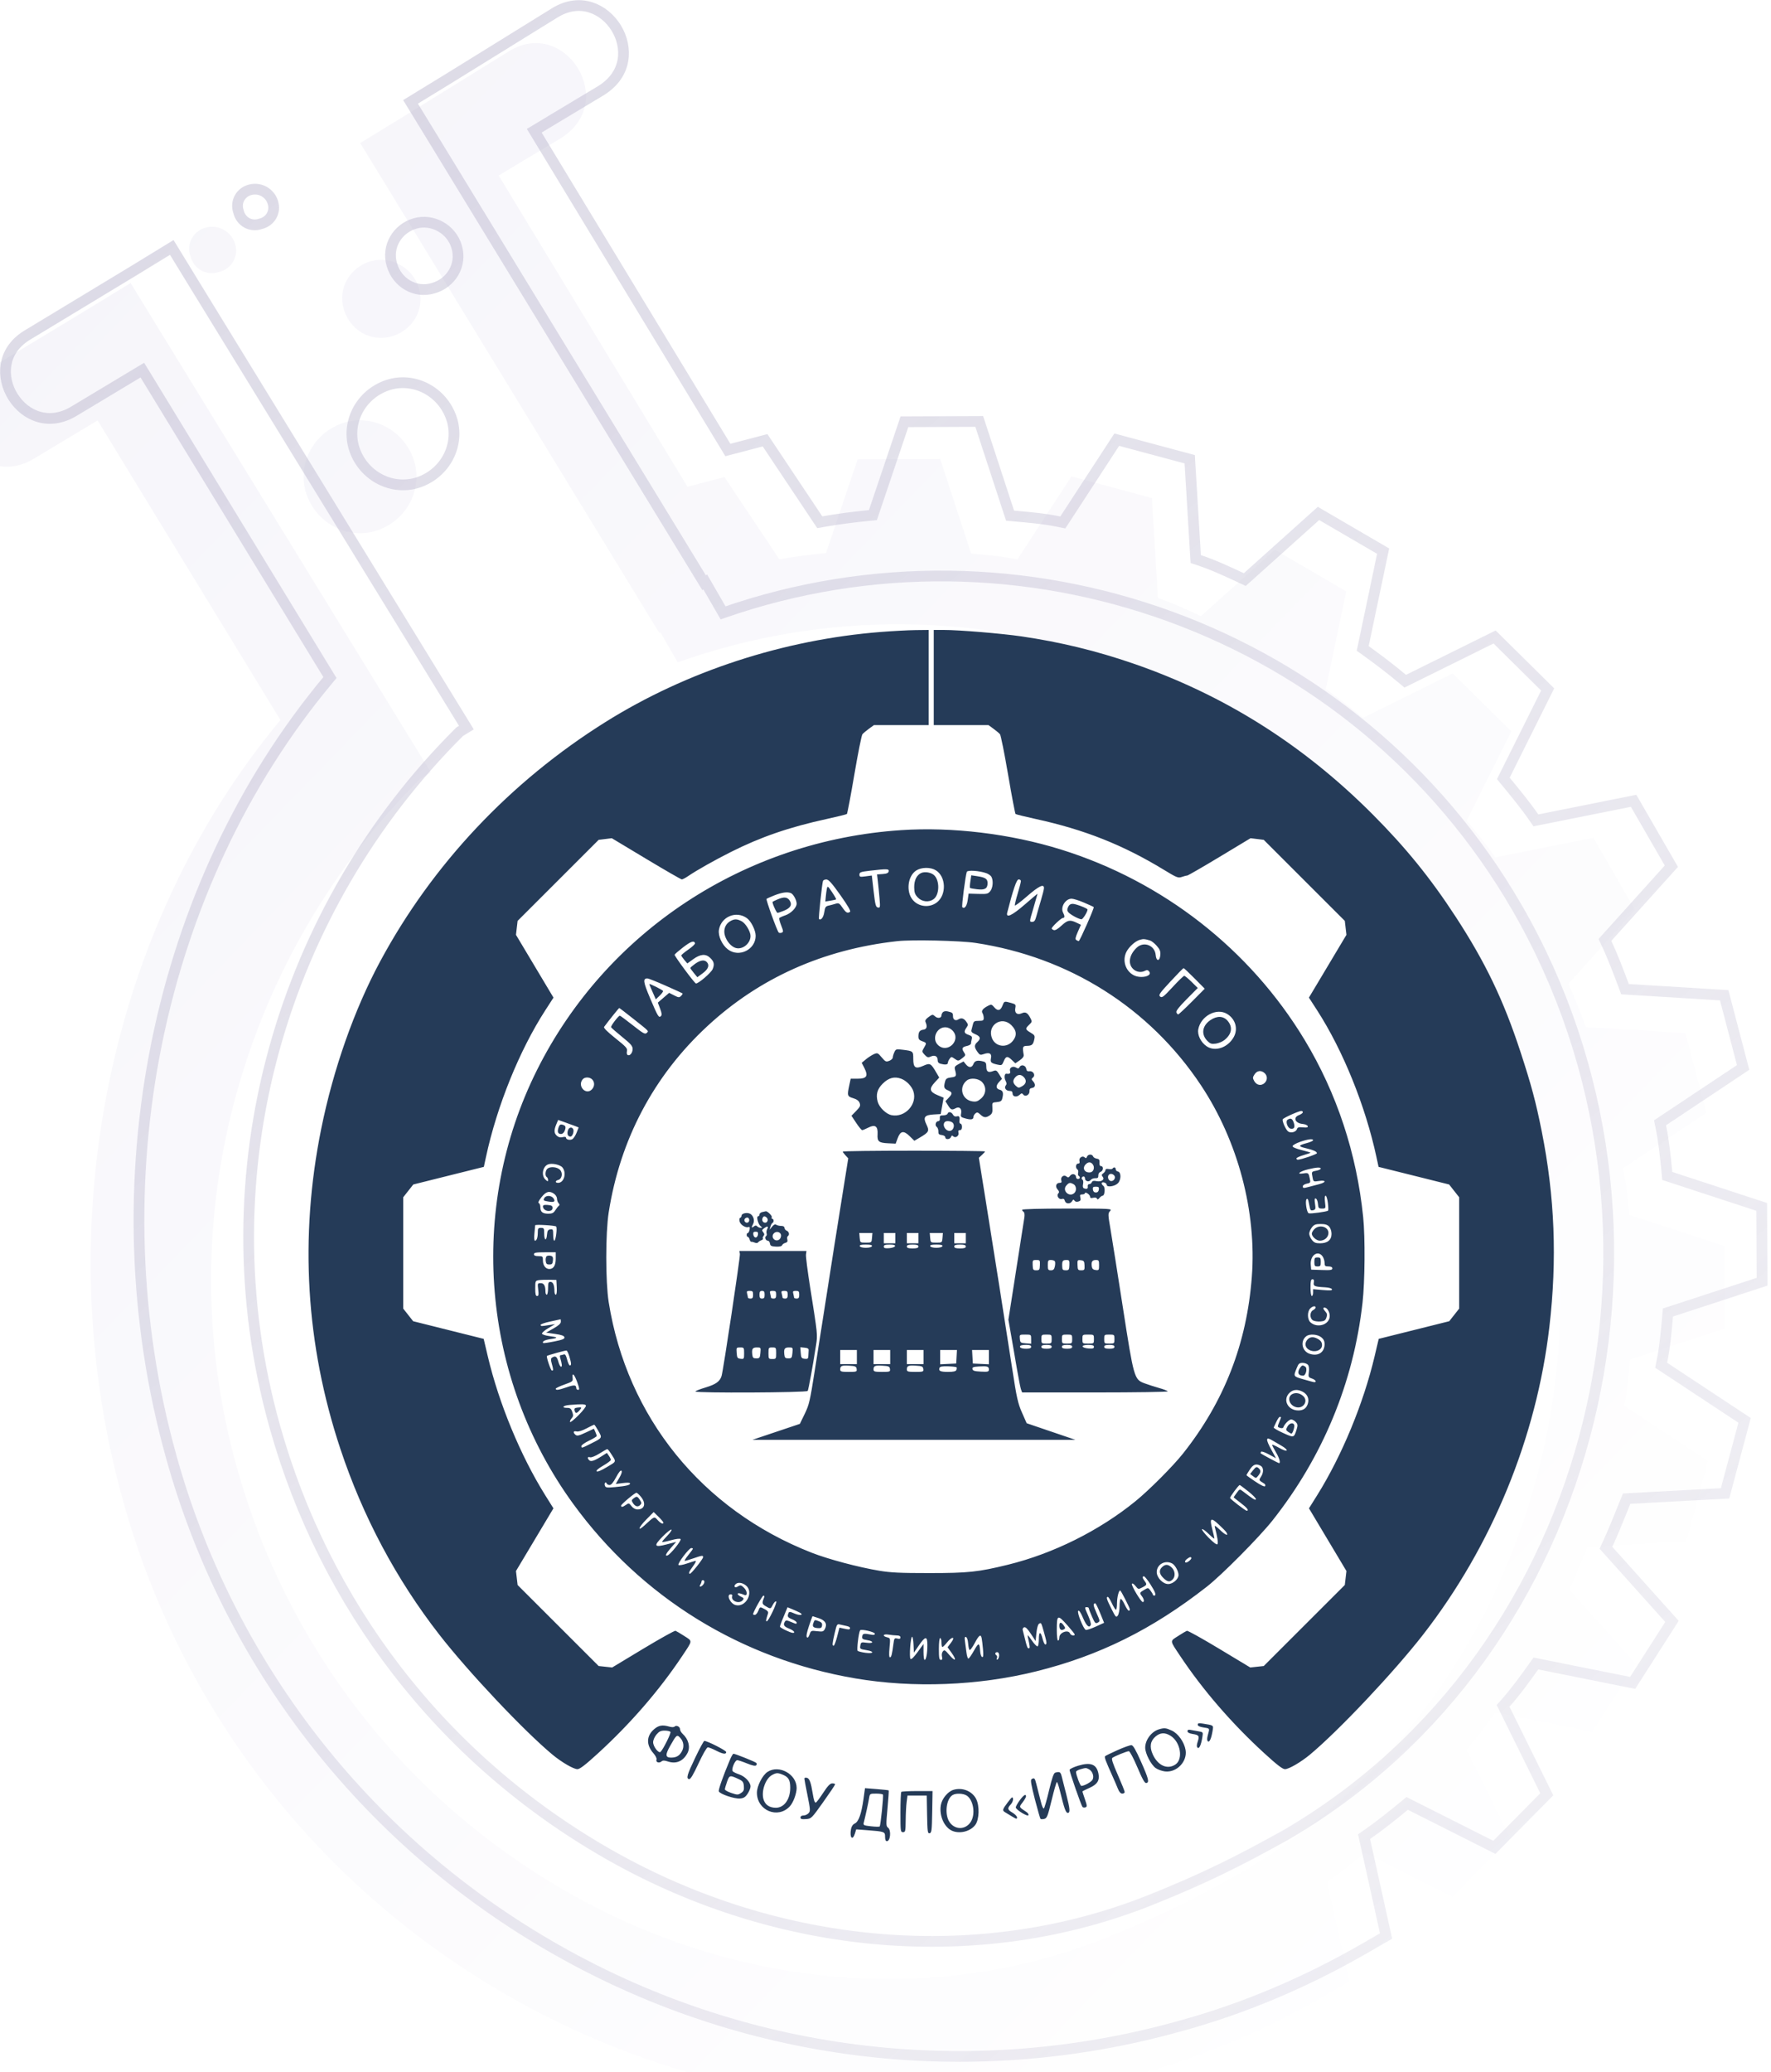
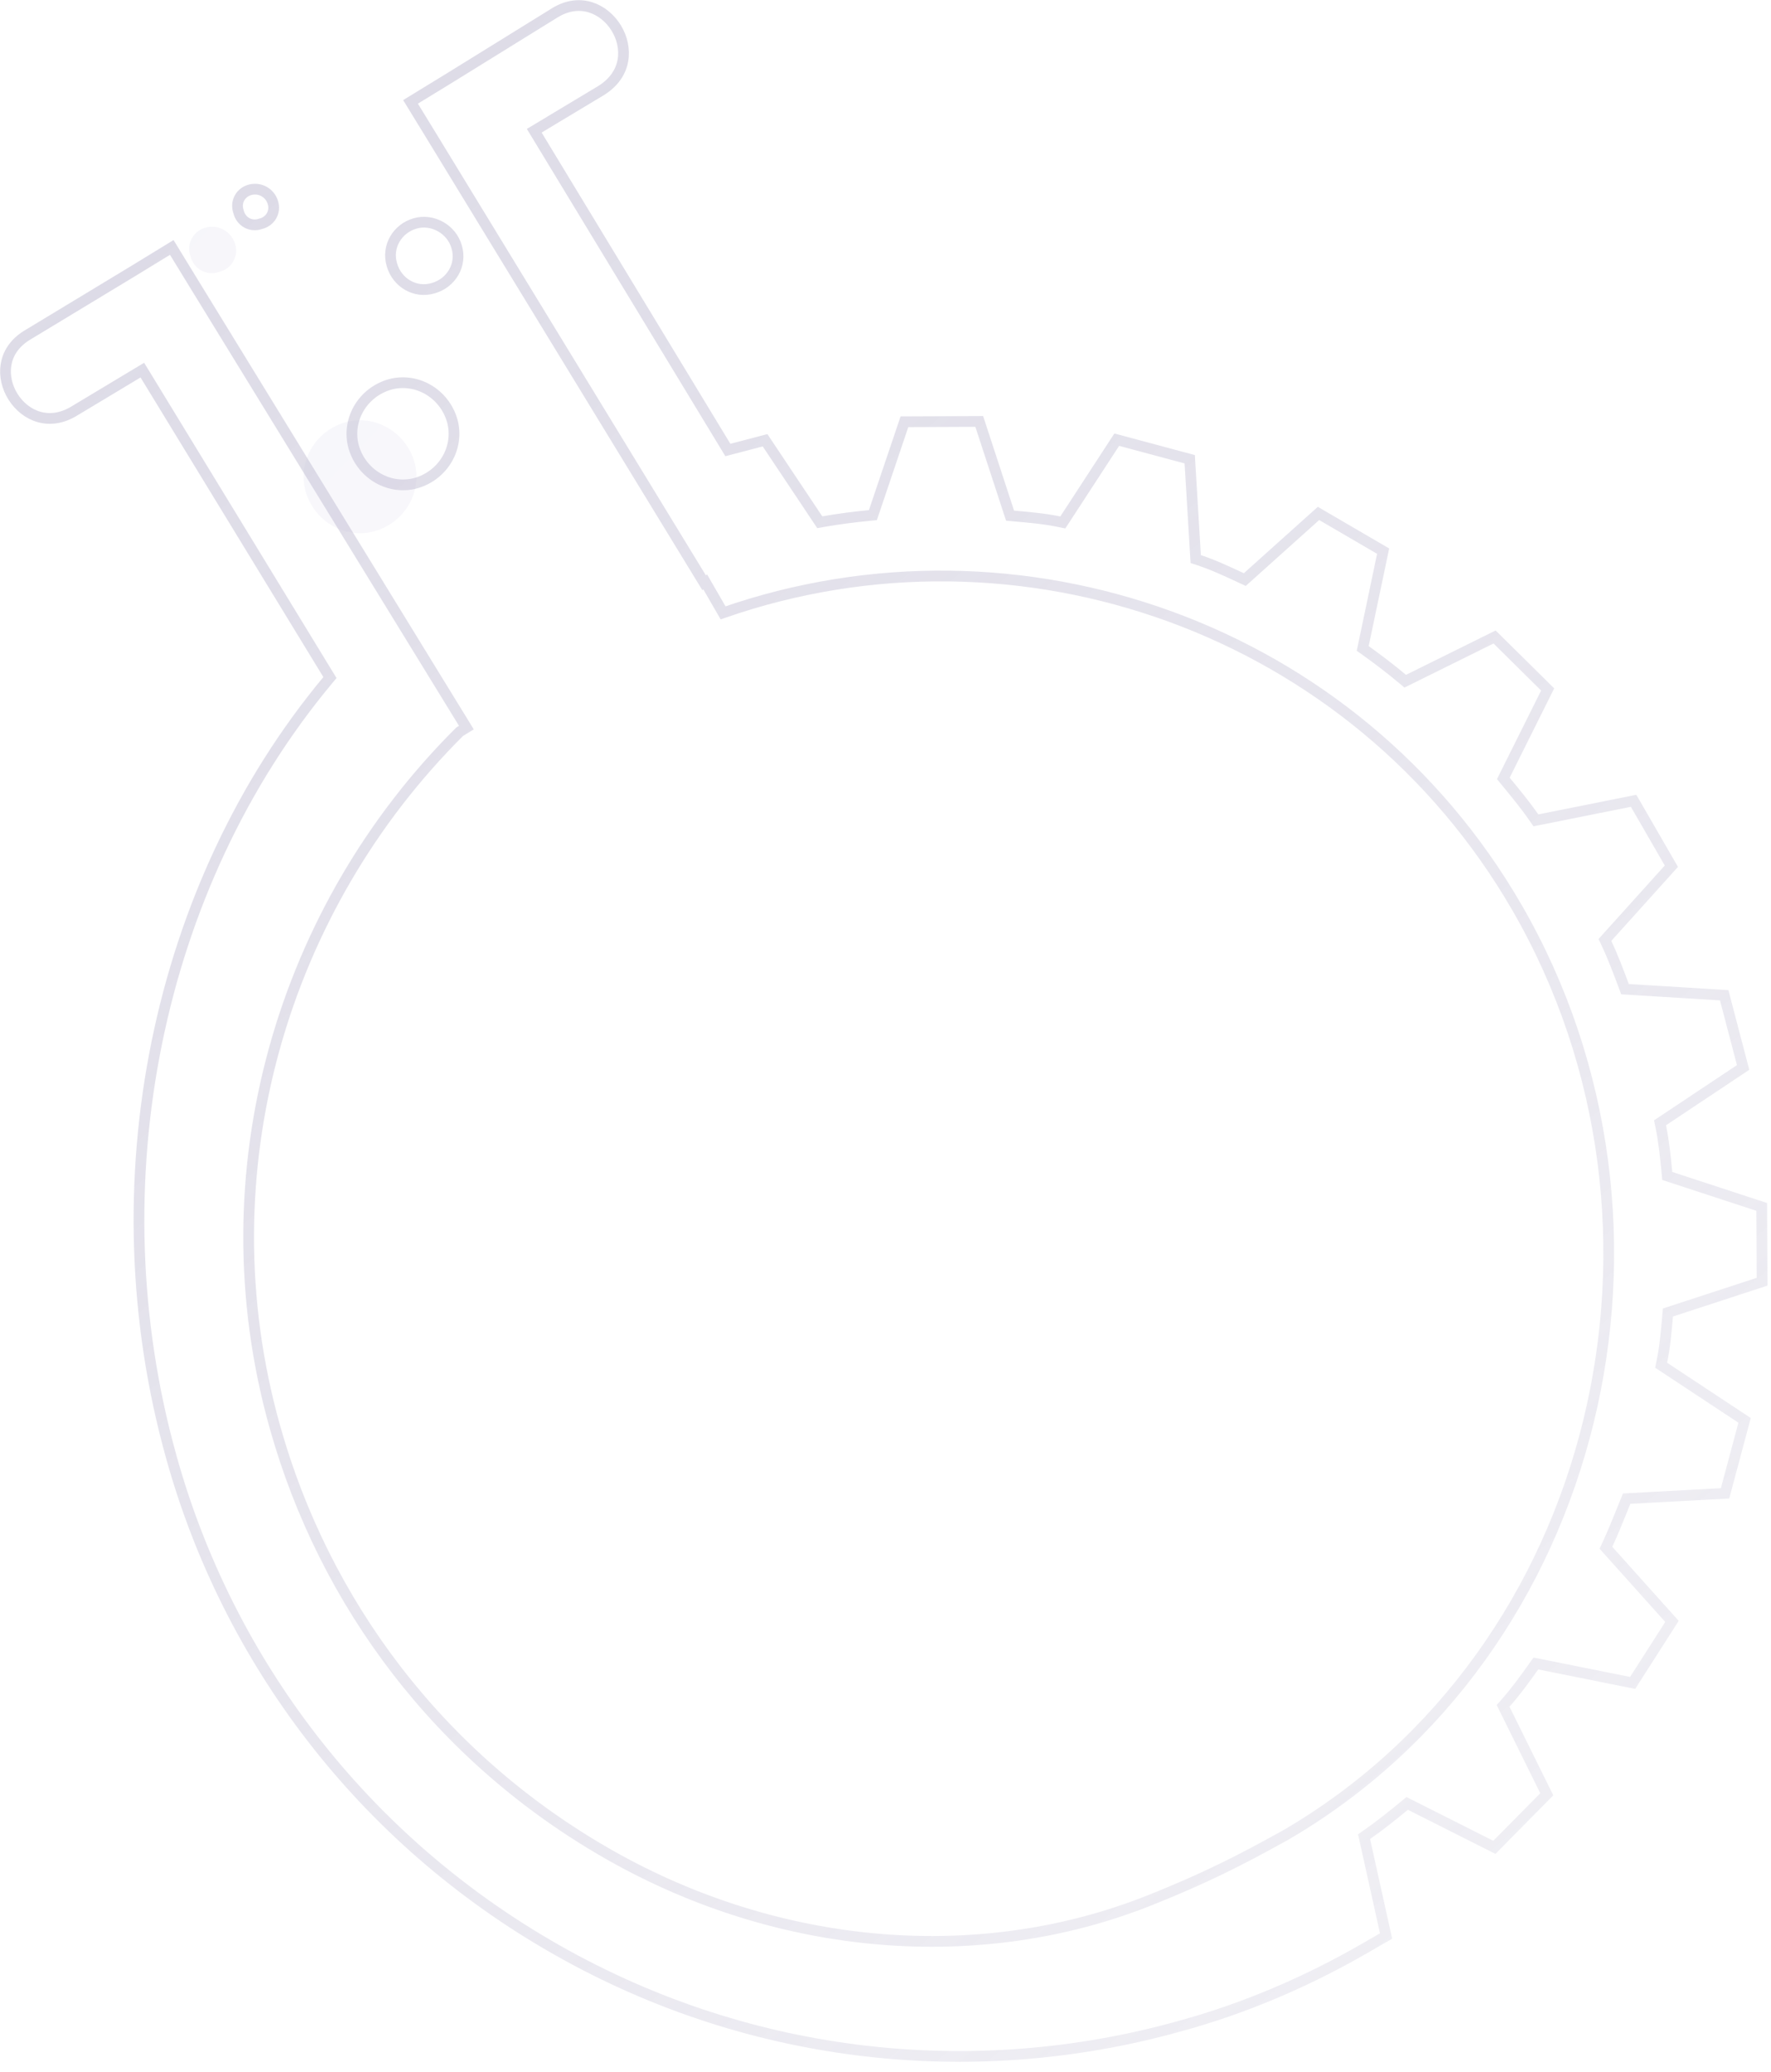
<svg xmlns="http://www.w3.org/2000/svg" width="165" height="193" viewBox="0 0 165 193" fill="none">
  <g filter="url(#filter0_i)">
-     <path d="M41.529 6.895L51.471 0.742C56.679 -2.401 61.643 5.48 56.289 8.846L50.461 12.347L68.048 41.335L71.498 40.433L76.609 48.092C77.984 47.849 79.522 47.65 80.956 47.511L83.903 38.784L91.596 38.752L94.479 47.559C95.929 47.686 97.38 47.813 98.787 48.103L103.825 40.373L111.32 42.384L111.883 51.704C113.246 52.157 114.566 52.773 115.885 53.389L122.78 47.205L129.427 51.083L127.517 60.176C128.69 61.015 129.922 61.957 130.992 62.855L139.346 58.722L144.801 64.115L140.654 72.433C141.577 73.553 142.499 74.674 143.319 75.854L152.453 74.026L156.332 80.743L150.121 87.634C150.734 88.933 151.244 90.293 151.753 91.652L161.032 92.22L162.976 99.64L155.219 104.806C155.522 106.285 155.662 107.719 155.802 109.154L164.633 112.047L164.67 119.741L155.866 122.619C155.74 124.069 155.613 125.52 155.324 126.927L163.116 132.073L161.11 139.568L151.895 140.065C151.843 140.193 151.791 140.323 151.738 140.454L151.616 140.756C151.183 141.831 150.718 142.984 150.213 144.067L156.4 150.967L152.347 157.301L143.314 155.489C142.476 156.662 141.638 157.834 140.637 158.963L144.716 167.217L139.327 172.67L131.17 168.561C130.05 169.483 128.827 170.464 127.647 171.283L129.704 180.568L127.437 181.877C122.066 184.977 116.235 187.517 109.925 189.23C91.057 194.472 70.098 192.517 51.673 182.073C33.248 171.629 20.739 154.739 15.486 135.865C8.291 110.171 14.152 82.24 30.127 63.063L13.093 35.156L7.266 38.657C1.912 42.024 -2.949 34.083 2.199 30.836L12.201 24.787L16.169 22.359L18.599 26.329L44.142 67.935L43.138 68.549C26.906 84.701 19.438 109.105 26.094 132.773C30.654 149.016 41.301 163.398 57.071 172.344C72.841 181.29 91.344 182.762 107 176.5C112 174.5 115.169 172.906 119.5 170.5C148.669 153.526 157.867 114.161 140.92 84.816C125.883 58.778 94.555 47.928 67.142 57.689L65.529 54.897L65.43 54.958L39.991 13.293L37.56 9.323L41.529 6.895Z" fill="url(#paint0_linear)" />
    <path d="M32.467 41.748C31.714 39.014 33.357 36.136 36.194 35.325C38.928 34.574 41.806 36.219 42.618 39.057C43.371 41.791 41.727 44.669 38.891 45.479C36.157 46.231 33.279 44.585 32.467 41.748Z" fill="url(#paint1_linear)" />
-     <path d="M38.543 20.328C36.652 20.868 35.433 22.811 36.034 24.806C36.576 26.698 38.52 27.918 40.514 27.318C42.406 26.778 43.624 24.834 43.023 22.839C42.481 20.948 40.434 19.787 38.543 20.328Z" fill="url(#paint2_linear)" />
    <path d="M21.738 19.835C21.348 18.682 22.023 17.466 23.234 17.18C24.446 16.894 25.559 17.629 25.89 18.678C26.28 19.831 25.605 21.047 24.393 21.333C23.241 21.723 22.025 21.047 21.738 19.835Z" fill="url(#paint3_linear)" />
  </g>
  <path d="M41.79 7.321L41.792 7.32L51.73 1.17C51.731 1.17 51.732 1.169 51.733 1.169C52.915 0.456 54.052 0.381 55.024 0.686C56.009 0.995 56.858 1.705 57.414 2.613C57.97 3.522 58.217 4.602 58.035 5.63C57.855 6.645 57.25 7.65 56.026 8.42L50.203 11.919L49.773 12.177L50.034 12.606L67.62 41.594L67.814 41.913L68.175 41.819L71.28 41.007L76.193 48.369L76.374 48.641L76.696 48.584C78.056 48.344 79.58 48.147 81.005 48.009L81.327 47.977L81.43 47.671L84.263 39.282L91.234 39.253L94.003 47.714L94.106 48.028L94.435 48.057C95.891 48.184 97.312 48.309 98.686 48.593L99.02 48.661L99.206 48.376L104.046 40.95L110.843 42.773L111.383 51.733L111.404 52.071L111.725 52.178C113.056 52.62 114.349 53.223 115.674 53.841L115.974 53.981L116.22 53.761L122.843 47.82L128.863 51.333L127.027 60.074L126.96 60.393L127.226 60.583C128.39 61.415 129.612 62.349 130.67 63.237L130.921 63.448L131.214 63.303L139.248 59.328L144.192 64.215L140.206 72.21L140.062 72.5L140.268 72.75C141.193 73.873 142.102 74.978 142.908 76.139L143.095 76.409L143.417 76.344L152.2 74.587L155.717 80.678L149.75 87.299L149.527 87.546L149.669 87.847C150.271 89.124 150.774 90.464 151.285 91.827L151.399 92.131L151.723 92.15L160.64 92.697L162.402 99.421L154.941 104.39L154.661 104.577L154.729 104.906C155.026 106.355 155.163 107.764 155.304 109.202L155.335 109.527L155.646 109.629L164.135 112.41L164.168 119.379L155.71 122.144L155.396 122.246L155.367 122.575C155.241 124.031 155.116 125.452 154.834 126.826L154.766 127.157L155.048 127.343L162.54 132.291L160.72 139.089L151.868 139.566L151.551 139.583L151.432 139.877C151.379 140.006 151.327 140.136 151.274 140.267L151.274 140.268L151.152 140.569C150.718 141.647 150.258 142.787 149.759 143.856L149.62 144.155L149.84 144.401L155.774 151.017L152.11 156.744L143.412 154.999L143.094 154.936L142.906 155.199C142.067 156.374 141.243 157.525 140.263 158.631L140.04 158.883L140.189 159.184L144.11 167.119L139.227 172.06L131.395 168.114L131.104 167.968L130.852 168.175C129.733 169.096 128.523 170.066 127.361 170.873L127.086 171.064L127.159 171.391L129.137 180.319L127.187 181.444C121.849 184.525 116.057 187.047 109.794 188.747L109.791 188.748C91.045 193.956 70.224 192.014 51.92 181.638C33.614 171.262 21.187 154.482 15.968 135.732L15.968 135.731C8.815 110.188 14.646 82.428 30.512 63.383L30.741 63.108L30.554 62.803L13.521 34.896L13.261 34.472L12.835 34.728L7.008 38.229L7.008 38.229L6.999 38.234C5.773 39.005 4.611 39.112 3.628 38.831C2.634 38.548 1.781 37.856 1.217 36.961C0.653 36.066 0.396 34.995 0.559 33.981C0.72 32.98 1.295 31.999 2.462 31.261L12.46 25.215L12.462 25.213L16.004 23.047L18.173 26.59L18.173 26.59L43.453 67.769L42.876 68.122L42.826 68.153L42.785 68.194C26.432 84.467 18.904 109.056 25.613 132.908C30.207 149.272 40.935 163.765 56.824 172.779C72.717 181.794 91.38 183.287 107.186 176.964C112.21 174.954 115.399 173.35 119.743 170.937L119.752 170.932C149.175 153.81 158.429 114.134 141.354 84.567C126.265 58.439 94.909 47.482 67.367 57.08L65.963 54.648L65.706 54.203L65.596 54.271L40.418 13.033L40.418 13.033L38.248 9.488L41.79 7.321ZM36.515 24.669L36.515 24.669L36.513 24.663C35.999 22.957 37.034 21.279 38.681 20.808C40.301 20.345 42.075 21.345 42.542 22.976L42.542 22.976L42.544 22.983C43.058 24.688 42.023 26.367 40.376 26.838L40.376 26.838L40.37 26.84C38.666 27.352 36.987 26.318 36.515 24.669ZM22.225 19.72L22.219 19.697L22.212 19.675C21.918 18.806 22.42 17.886 23.35 17.666C24.29 17.444 25.156 18.013 25.413 18.828L25.413 18.828L25.416 18.838C25.71 19.707 25.207 20.627 24.278 20.847L24.255 20.852L24.233 20.86C23.365 21.153 22.445 20.651 22.225 19.72ZM32.948 41.613C32.273 39.155 33.748 36.546 36.329 35.806C38.786 35.133 41.395 36.609 42.136 39.192C42.812 41.65 41.337 44.259 38.755 44.998C36.299 45.672 33.689 44.196 32.948 41.613Z" stroke="url(#paint4_linear)" />
-   <path fill-rule="evenodd" clip-rule="evenodd" d="M82.096 58.858C73.01 59.567 63.944 62.53 56.4 67.255C47.532 72.81 40.282 80.51 35.428 89.528C33.009 94.022 31.051 99.578 29.927 105.139C27.887 115.233 28.488 125.256 31.716 134.96C33.812 141.263 36.912 147.081 40.922 152.239C43.626 155.718 48.809 161.212 51.478 163.43C52.323 164.131 53.44 164.781 53.8 164.778C54.022 164.777 54.542 164.377 55.717 163.302C58.748 160.529 61.439 157.42 63.558 154.241C64.552 152.75 64.538 152.88 63.757 152.378C63.383 152.139 63.014 151.918 62.937 151.889C62.86 151.859 61.499 152.616 59.914 153.571L57.033 155.308L56.404 155.24L55.776 155.172L52.001 151.399L48.225 147.626L48.148 146.975L48.072 146.324L49.817 143.405L51.562 140.485L50.789 139.25C48.498 135.583 46.479 130.701 45.447 126.327L45.063 124.7L41.778 123.879L38.493 123.057L38.032 122.471L37.57 121.885V116.697V111.509L38.037 110.916L38.505 110.322L41.792 109.501L45.079 108.681L45.273 107.779C46.3 103.005 48.394 97.827 50.81 94.089L51.567 92.918L49.82 89.994L48.072 87.07L48.148 86.419L48.225 85.768L52.001 81.995L55.776 78.221L56.388 78.146L57 78.07L60.194 79.989C61.951 81.044 63.449 81.907 63.524 81.907C63.599 81.907 63.866 81.767 64.117 81.596C64.892 81.067 66.574 80.118 68.072 79.364C70.861 77.96 73.524 77.042 77.028 76.278C78.013 76.063 78.856 75.854 78.902 75.814C78.948 75.773 79.26 74.124 79.596 72.15C79.932 70.175 80.271 68.482 80.349 68.387C80.426 68.292 80.7 68.062 80.956 67.875L81.421 67.536H83.97H86.519V63.105V58.674L85.295 58.688C84.622 58.697 83.183 58.773 82.096 58.858ZM86.997 63.105V67.536H89.546H92.095L92.56 67.875C92.816 68.062 93.089 68.292 93.167 68.386C93.244 68.481 93.584 70.174 93.921 72.149C94.258 74.124 94.571 75.773 94.616 75.814C94.661 75.854 95.503 76.063 96.488 76.278C101.029 77.268 104.617 78.689 108.427 81.007C109.646 81.749 109.767 81.797 110.107 81.677C110.309 81.606 110.534 81.548 110.607 81.548C110.68 81.548 112.038 80.765 113.625 79.809L116.51 78.07L117.125 78.145L117.74 78.221L121.515 81.995L125.291 85.768L125.368 86.419L125.444 87.07L123.696 89.994L121.949 92.918L122.706 94.089C125.122 97.827 127.216 103.005 128.243 107.779L128.437 108.681L131.724 109.501L135.011 110.322L135.479 110.916L135.946 111.509V116.697V121.885L135.484 122.471L135.023 123.057L131.738 123.879L128.452 124.7L128.068 126.327C127.037 130.701 125.018 135.583 122.727 139.25L121.954 140.485L123.699 143.405L125.444 146.324L125.368 146.975L125.291 147.626L121.515 151.399L117.74 155.172L117.111 155.24L116.483 155.308L113.601 153.571C112.017 152.616 110.656 151.859 110.579 151.889C110.501 151.918 110.132 152.139 109.759 152.378C108.978 152.88 108.964 152.75 109.958 154.241C112.077 157.42 114.768 160.529 117.799 163.302C118.974 164.377 119.494 164.777 119.716 164.778C120.076 164.781 121.193 164.131 122.038 163.43C124.707 161.212 129.89 155.718 132.594 152.239C139 143.998 143.154 133.875 144.352 123.583C145.084 117.296 144.856 111.464 143.641 105.38C143.091 102.626 142.674 101.068 141.654 97.955C140.077 93.142 138.393 89.634 135.618 85.38C133.269 81.778 130.97 78.944 127.891 75.856C121.397 69.342 114.008 64.692 105.522 61.781C102.12 60.613 98.778 59.803 95.177 59.273C93.337 59.002 89.368 58.674 87.922 58.674L86.997 58.674V63.105ZM83.952 77.319C69.36 78.285 56.476 86.77 50.032 99.659C43.556 112.612 44.87 128.34 53.41 140.076C59.739 148.774 69.038 154.519 79.714 156.329C85.089 157.24 91.15 157.005 96.514 155.675C102.406 154.216 107.353 151.763 112.447 147.775C113.849 146.677 117.325 143.171 118.562 141.607C123.237 135.697 126.094 128.795 126.941 121.362C127.166 119.386 127.198 115.259 127.002 113.344C126.396 107.419 124.55 101.833 121.56 96.874C116.458 88.412 108.334 82.069 98.816 79.114C94.107 77.652 88.731 77.003 83.952 77.319ZM87.185 81.055C88.14 81.639 88.203 83.325 87.298 84.04C86.613 84.579 85.595 84.478 85.038 83.815C84.395 83.048 84.568 81.588 85.362 81.078C85.852 80.763 86.691 80.753 87.185 81.055ZM82.796 81.159C82.767 81.313 82.618 81.378 82.234 81.406L81.713 81.443L81.79 82.109C81.833 82.475 81.903 83.178 81.944 83.671C82.014 84.508 82.005 84.564 81.792 84.523C81.595 84.486 81.542 84.287 81.394 83.013L81.225 81.545L80.648 81.622C80.124 81.692 80.072 81.677 80.072 81.456C80.072 81.24 80.185 81.199 81.057 81.097C82.655 80.911 82.842 80.917 82.796 81.159ZM91.893 81.327C92.092 81.396 92.308 81.552 92.372 81.672C92.562 82.029 92.506 82.698 92.26 83.001C92.052 83.258 91.948 83.282 91.136 83.258L90.242 83.232L90.159 83.836C90.082 84.394 89.853 84.692 89.654 84.493C89.58 84.418 89.948 81.542 90.075 81.205C90.144 81.022 91.231 81.095 91.893 81.327ZM85.84 81.305C85.413 81.485 85.166 81.982 85.174 82.646C85.181 83.134 85.245 83.312 85.515 83.595C85.897 83.995 86.53 84.066 86.967 83.759C87.54 83.356 87.572 82.01 87.02 81.509C86.745 81.259 86.18 81.161 85.84 81.305ZM90.406 82.086C90.359 82.395 90.345 82.671 90.374 82.7C90.403 82.729 90.702 82.785 91.038 82.825C91.755 82.91 92.011 82.76 92.011 82.256C92.011 81.857 91.812 81.724 91.041 81.608L90.49 81.525L90.406 82.086ZM78.301 83.379C78.996 84.361 79.29 84.869 79.196 84.928C78.948 85.087 78.824 85.019 78.495 84.542C78.201 84.116 78.139 84.082 77.838 84.177C77.655 84.235 77.364 84.313 77.191 84.351C76.924 84.409 76.864 84.502 76.794 84.967C76.722 85.451 76.475 85.764 76.302 85.59C76.245 85.533 76.579 82.353 76.674 82.057C76.7 81.975 76.844 81.91 76.994 81.913C77.204 81.918 77.506 82.257 78.301 83.379ZM95.115 82.066C95.115 82.153 94.98 82.676 94.815 83.229C94.65 83.782 94.531 84.28 94.55 84.336C94.568 84.393 95.084 84.004 95.695 83.472C96.781 82.528 97.264 82.293 97.264 82.709C97.264 82.821 97.134 83.347 96.975 83.877C96.816 84.407 96.625 85.07 96.552 85.35C96.453 85.731 96.36 85.859 96.185 85.859C95.891 85.859 95.887 85.91 96.309 84.482C96.504 83.823 96.664 83.268 96.665 83.248C96.666 83.228 96.136 83.672 95.488 84.236C94.278 85.287 93.7 85.552 93.843 84.991C94.392 82.838 94.713 81.907 94.906 81.907C95.021 81.907 95.115 81.978 95.115 82.066ZM77.04 82.757C77.007 82.915 76.96 83.252 76.937 83.506L76.894 83.966L77.374 83.889C77.638 83.847 77.874 83.792 77.899 83.768C77.923 83.743 77.754 83.441 77.522 83.097C77.134 82.518 77.096 82.492 77.04 82.757ZM73.68 83.179C73.91 83.268 74.222 83.836 74.222 84.167C74.222 84.538 73.688 85.081 73.149 85.26C72.879 85.349 72.633 85.463 72.603 85.512C72.572 85.562 72.653 85.871 72.782 86.199C72.994 86.74 72.998 86.803 72.823 86.871C72.717 86.911 72.593 86.903 72.547 86.851C72.383 86.668 71.346 83.794 71.418 83.722C71.457 83.682 71.796 83.531 72.17 83.385C72.869 83.114 73.342 83.049 73.68 83.179ZM72.437 83.773C72.21 83.871 72.006 83.97 71.984 83.992C71.911 84.066 72.336 85.021 72.442 85.021C72.499 85.021 72.763 84.933 73.029 84.827C73.653 84.577 73.828 84.268 73.571 83.875C73.353 83.541 73.035 83.512 72.437 83.773ZM100.997 84.068C101.467 84.269 101.875 84.456 101.902 84.484C101.97 84.551 100.599 87.656 100.503 87.654C100.462 87.653 100.36 87.608 100.276 87.555C100.158 87.48 100.189 87.311 100.416 86.796L100.708 86.134L100.295 85.937C99.684 85.644 99.462 85.689 98.888 86.22C98.547 86.536 98.301 86.675 98.174 86.626C98.068 86.586 97.981 86.52 97.981 86.48C97.981 86.337 98.868 85.5 99.02 85.5C99.209 85.5 99.217 85.325 99.045 85.002C98.776 84.498 99.261 83.704 99.838 83.704C100.005 83.704 100.527 83.868 100.997 84.068ZM99.513 84.478C99.409 84.707 99.414 84.818 99.537 84.966C99.723 85.191 100.525 85.62 100.759 85.62C100.892 85.62 101.323 84.927 101.323 84.713C101.323 84.601 100.231 84.183 99.938 84.183C99.744 84.183 99.602 84.281 99.513 84.478ZM69.581 85.511C69.98 85.796 70.402 86.643 70.402 87.16C70.402 88.455 68.844 89.215 67.812 88.424C67.274 88.013 66.889 87.172 66.981 86.608C67.179 85.384 68.577 84.794 69.581 85.511ZM67.984 85.83C67.546 86.103 67.372 86.647 67.551 87.183C67.718 87.682 68.092 88.121 68.479 88.271C69.119 88.518 69.924 87.909 69.924 87.178C69.924 86.756 69.464 85.994 69.093 85.802C68.645 85.569 68.393 85.576 67.984 85.83ZM107.136 87.592C107.28 87.633 107.565 87.858 107.77 88.092C108.066 88.431 108.134 88.606 108.105 88.954C108.055 89.555 107.725 89.557 107.675 88.958C107.599 88.05 106.57 87.643 105.912 88.26C105.211 88.917 105.063 89.741 105.556 90.236C105.862 90.542 106.318 90.613 106.691 90.412C106.851 90.327 106.95 90.344 107.059 90.476C107.417 90.909 106.306 91.184 105.626 90.832C104.844 90.426 104.54 89.433 104.954 88.638C105.194 88.177 105.767 87.662 106.171 87.542C106.513 87.44 106.629 87.446 107.136 87.592ZM90.877 87.821C99.599 89.135 107.099 93.866 111.888 101.077C115.339 106.271 117.088 112.855 116.63 118.923C116.162 125.138 114.057 130.543 110.221 135.379C109.291 136.553 107.076 138.774 105.801 139.813C102.424 142.563 98.133 144.699 93.901 145.738C91.135 146.417 90.211 146.515 86.579 146.516C83.888 146.517 82.98 146.474 81.923 146.297C79.955 145.968 77.157 145.221 75.596 144.609C65.389 140.605 58.41 131.982 56.71 121.273C56.409 119.374 56.409 114.852 56.711 112.925C57.773 106.136 60.902 100.218 65.865 95.609C70.722 91.098 76.678 88.427 83.594 87.658C84.953 87.507 89.461 87.608 90.877 87.821ZM64.755 87.848C64.779 87.92 64.501 88.185 64.138 88.436C63.774 88.688 63.477 88.935 63.477 88.986C63.477 89.037 63.603 89.226 63.757 89.406L64.037 89.733L64.593 89.333C65.251 88.858 65.744 88.817 66.153 89.203C66.525 89.553 66.585 89.814 66.397 90.261C66.254 90.603 65.076 91.616 64.839 91.6C64.715 91.593 62.829 89.049 62.852 88.921C62.861 88.874 63.206 88.573 63.62 88.251C64.349 87.685 64.663 87.573 64.755 87.848ZM64.759 89.77C64.514 89.946 64.314 90.121 64.316 90.16C64.318 90.198 64.466 90.407 64.645 90.624L64.97 91.017L65.477 90.644C65.997 90.26 66.128 89.883 65.841 89.596C65.613 89.367 65.24 89.427 64.759 89.77ZM111.293 91.129L112.243 92.087L111.053 93.284C110.399 93.943 109.821 94.482 109.769 94.482C109.716 94.482 109.64 94.396 109.6 94.291C109.55 94.16 109.846 93.781 110.56 93.061L111.593 92.02L111.021 91.454C110.706 91.144 110.397 90.888 110.333 90.888C110.27 90.887 109.782 91.358 109.25 91.934C108.401 92.854 108.258 92.963 108.089 92.821C107.917 92.678 108.021 92.525 109.05 91.416C109.684 90.731 110.235 90.17 110.273 90.17C110.312 90.17 110.77 90.602 111.293 91.129ZM62.011 91.803C62.85 92.173 63.56 92.498 63.589 92.524C63.618 92.55 63.558 92.656 63.455 92.758C63.286 92.928 63.226 92.923 62.806 92.709L62.343 92.473L61.816 92.929L61.288 93.385L61.501 93.943C61.657 94.354 61.678 94.537 61.581 94.636C61.383 94.834 61.3 94.699 60.574 92.985C59.919 91.439 59.877 91.129 60.324 91.129C60.413 91.129 61.172 91.432 62.011 91.803ZM60.492 91.658C60.492 91.68 60.629 92.008 60.797 92.388L61.101 93.078L61.455 92.738C61.65 92.55 61.795 92.353 61.777 92.299C61.745 92.203 60.492 91.578 60.492 91.658ZM93.408 93.64C93.222 94.137 92.961 94.2 92.64 93.826C92.388 93.532 92.355 93.525 92.034 93.691C91.563 93.936 91.404 94.152 91.539 94.366C91.599 94.463 91.65 94.663 91.651 94.811C91.653 95.045 91.591 95.081 91.188 95.081C90.78 95.081 90.714 95.12 90.645 95.41C90.602 95.591 90.54 95.832 90.506 95.944C90.462 96.093 90.562 96.198 90.87 96.328C91.35 96.529 91.404 96.74 91.056 97.057C90.754 97.33 90.755 97.531 91.059 97.959C91.278 98.267 91.335 98.288 91.657 98.175C92.182 97.991 92.414 98.121 92.328 98.551C92.249 98.945 92.325 99.021 92.931 99.158C93.323 99.246 93.354 99.23 93.515 98.843C93.719 98.355 93.865 98.334 94.282 98.736L94.596 99.037L95.005 98.757C95.278 98.569 95.401 98.4 95.374 98.245C95.246 97.502 95.278 97.416 95.683 97.409C96.145 97.4 96.258 97.3 96.362 96.803C96.433 96.466 96.398 96.403 96.017 96.178C95.514 95.88 95.501 95.808 95.886 95.445C96.156 95.19 96.166 95.143 96.013 94.846C95.745 94.325 95.549 94.213 95.192 94.376C94.769 94.569 94.503 94.349 94.596 93.882C94.658 93.57 94.626 93.532 94.203 93.414C93.568 93.237 93.559 93.239 93.408 93.64ZM58.964 94.857C60.549 96.114 60.452 96.011 60.248 96.209C60.098 96.354 59.923 96.257 58.953 95.489C58.336 95.001 57.794 94.602 57.749 94.602C57.619 94.602 56.889 95.556 56.932 95.671C56.953 95.728 57.414 96.132 57.955 96.57C58.771 97.229 58.94 97.424 58.94 97.705C58.94 98.07 58.672 98.384 58.468 98.257C58.399 98.215 58.374 98.053 58.413 97.898C58.474 97.654 58.329 97.493 57.333 96.698C56.555 96.076 56.215 95.734 56.285 95.639C56.718 95.055 57.656 93.883 57.691 93.883C57.715 93.883 58.288 94.321 58.964 94.857ZM87.853 94.269C87.776 94.347 87.713 94.482 87.713 94.569C87.713 94.83 87.363 94.885 87.118 94.663C86.901 94.466 86.872 94.469 86.518 94.722C86.256 94.909 86.171 95.046 86.229 95.184C86.411 95.612 86.347 95.858 86.042 95.901C85.686 95.951 85.568 96.108 85.566 96.536C85.564 96.782 85.645 96.882 85.922 96.979C86.34 97.125 86.346 97.148 86.077 97.604C85.881 97.937 85.884 97.958 86.15 98.242C86.382 98.49 86.47 98.516 86.704 98.41C87.081 98.237 87.355 98.366 87.355 98.716C87.355 98.914 87.439 99.027 87.624 99.077C88.057 99.193 88.31 99.163 88.31 98.996C88.31 98.909 88.383 98.739 88.472 98.617C88.623 98.409 88.65 98.408 88.916 98.594C89.273 98.845 89.287 98.844 89.672 98.541C89.977 98.3 89.983 98.274 89.803 97.998C89.572 97.645 89.637 97.518 90.102 97.415C90.299 97.372 90.46 97.274 90.461 97.197C90.462 97.12 90.495 96.935 90.535 96.786C90.594 96.562 90.542 96.493 90.234 96.385C89.817 96.239 89.777 96.094 90.047 95.707C90.217 95.465 90.214 95.416 90.017 95.145C89.792 94.834 89.558 94.773 89.276 94.952C89.023 95.112 88.788 94.97 88.788 94.656C88.788 94.346 88.747 94.308 88.301 94.202C88.127 94.16 87.933 94.189 87.853 94.269ZM114.319 94.432C115.108 94.905 115.373 95.827 114.942 96.598C114.391 97.58 113.21 97.983 112.427 97.455C111.882 97.088 111.542 96.4 111.641 95.867C111.872 94.631 113.338 93.845 114.319 94.432ZM112.771 95.013C111.996 95.541 111.884 96.344 112.5 96.962C112.752 97.214 112.882 97.255 113.267 97.203C113.523 97.168 113.881 97.023 114.064 96.879C114.758 96.333 114.876 95.674 114.386 95.09C113.99 94.618 113.392 94.59 112.771 95.013ZM94.232 95.488C94.731 95.989 94.766 96.466 94.341 96.973C93.783 97.637 92.756 97.501 92.431 96.721C91.927 95.51 93.31 94.563 94.232 95.488ZM88.733 95.973C89.605 96.847 88.291 98.181 87.392 97.335C86.795 96.772 87.243 95.679 88.071 95.679C88.304 95.679 88.549 95.788 88.733 95.973ZM83.32 98.01C83.241 98.183 83.176 98.405 83.176 98.502C83.176 98.6 83.028 98.736 82.848 98.805C82.549 98.919 82.487 98.89 82.145 98.482C81.792 98.061 81.75 98.043 81.428 98.179C81.241 98.259 80.906 98.473 80.685 98.656L80.284 98.989L80.54 99.491C80.911 100.223 80.75 100.47 79.899 100.47H79.256L79.127 101.074C78.919 102.047 78.941 102.12 79.487 102.284C79.822 102.384 80.011 102.524 80.088 102.728C80.185 102.983 80.14 103.087 79.765 103.473L79.329 103.921L79.772 104.59C80.015 104.959 80.266 105.26 80.327 105.26C80.389 105.26 80.646 105.155 80.897 105.026C81.535 104.7 81.807 104.895 81.761 105.645C81.719 106.318 81.867 106.443 82.753 106.485L83.447 106.518L83.632 106.017C83.888 105.324 84.189 105.27 84.749 105.819L85.189 106.251L85.715 105.942C86.545 105.454 86.603 105.336 86.314 104.739C85.983 104.055 86.133 103.85 86.999 103.8L87.642 103.763L87.779 103.001L87.916 102.238L87.344 101.999C86.602 101.69 86.542 101.402 87.096 100.807L87.507 100.366L87.199 99.84C86.73 99.037 86.638 98.991 86.034 99.262C85.296 99.594 85.087 99.452 85.087 98.622C85.087 97.901 85.081 97.897 84.114 97.775C83.492 97.697 83.457 97.708 83.32 98.01ZM90.698 99.093C90.557 99.463 90.267 99.477 89.984 99.126L89.77 98.861L89.333 99.096C88.959 99.298 88.908 99.375 88.975 99.631C89.134 100.231 89.105 100.288 88.613 100.35C88.235 100.398 88.124 100.47 88.058 100.709C87.906 101.26 87.947 101.397 88.31 101.548C88.745 101.728 88.757 101.861 88.375 102.26L88.082 102.567L88.327 102.956C88.594 103.378 88.681 103.41 89.042 103.216C89.387 103.031 89.632 103.27 89.545 103.705C89.482 104.022 89.513 104.056 89.971 104.179C90.491 104.32 90.698 104.272 90.698 104.01C90.698 103.923 90.78 103.784 90.88 103.7C91.031 103.574 91.11 103.593 91.336 103.805C91.66 104.111 91.866 104.127 92.225 103.875C92.439 103.724 92.485 103.59 92.46 103.187C92.429 102.69 92.433 102.685 92.865 102.649C93.195 102.621 93.317 102.549 93.37 102.349C93.515 101.809 93.453 101.576 93.145 101.498C92.779 101.406 92.761 101.116 93.1 100.754L93.353 100.484L93.093 100.063C92.859 99.682 92.804 99.654 92.521 99.761C92.07 99.933 91.892 99.817 91.892 99.35C91.892 99.027 91.835 98.925 91.623 98.868C91.076 98.722 90.814 98.785 90.698 99.093ZM95.002 99.373C94.912 99.532 94.846 99.544 94.666 99.435C94.359 99.246 94.005 99.45 94.103 99.76C94.171 99.972 94.061 100.052 93.769 100.004C93.586 99.974 93.534 100.372 93.685 100.653C93.797 100.863 93.803 100.983 93.707 101.098C93.526 101.318 93.73 101.607 94.066 101.607C94.257 101.607 94.338 101.678 94.338 101.845C94.339 102.151 94.711 102.225 94.988 101.974C95.175 101.804 95.218 101.802 95.347 101.958C95.545 102.198 95.949 101.952 95.915 101.613C95.898 101.442 95.972 101.357 96.16 101.33C96.471 101.285 96.511 100.999 96.246 100.706C96.084 100.526 96.084 100.488 96.244 100.354C96.5 100.141 96.264 99.726 95.914 99.775C95.723 99.801 95.643 99.742 95.616 99.554C95.569 99.227 95.154 99.105 95.002 99.373ZM117.82 99.949C118.103 100.206 118.098 100.618 117.809 100.88C117.499 101.161 117.069 101.077 116.855 100.693C116.697 100.41 116.7 100.345 116.884 100.064C117.118 99.705 117.499 99.659 117.82 99.949ZM95.406 100.341C95.679 100.644 95.607 100.958 95.212 101.18C94.921 101.344 94.871 101.34 94.646 101.136C94.347 100.865 94.333 100.622 94.597 100.329C94.851 100.047 95.144 100.051 95.406 100.341ZM55.171 100.538C55.414 100.782 55.41 101.172 55.161 101.448C54.611 102.057 53.759 101.165 54.284 100.53C54.478 100.296 54.933 100.3 55.171 100.538ZM83.974 100.477C84.453 100.659 84.939 101.161 85.096 101.635C85.491 102.836 84.323 104.119 83.064 103.866C82.558 103.765 81.919 103.147 81.774 102.62C81.589 101.948 81.725 101.447 82.228 100.942C82.786 100.382 83.336 100.235 83.974 100.477ZM91.479 100.764C91.928 101.214 91.889 101.907 91.391 102.327C91.081 102.589 90.93 102.637 90.585 102.581C89.603 102.425 89.302 101.231 90.091 100.623C90.427 100.364 91.154 100.438 91.479 100.764ZM121.381 103.594C121.381 103.665 121.22 103.785 121.023 103.86C120.436 104.082 120.664 104.621 121.372 104.685C121.596 104.705 121.804 104.795 121.834 104.885C121.875 105.01 121.772 105.037 121.395 105.001C121.003 104.964 120.889 104.997 120.835 105.167C120.747 105.445 120.237 105.57 119.999 105.373C119.782 105.192 119.447 104.433 119.506 104.256C119.547 104.131 120.958 103.492 121.232 103.474C121.314 103.468 121.381 103.522 121.381 103.594ZM88.28 103.733C88.252 103.816 88.073 103.883 87.882 103.883C87.592 103.883 87.539 103.928 87.562 104.152C87.58 104.315 87.526 104.422 87.426 104.422C87.184 104.422 87.072 104.812 87.272 104.958C87.364 105.026 87.434 105.216 87.427 105.38C87.417 105.621 87.478 105.687 87.743 105.717C87.931 105.739 88.071 105.828 88.071 105.927C88.071 106.166 88.506 106.143 88.6 105.899C88.656 105.751 88.711 105.734 88.81 105.833C89.016 106.04 89.377 105.796 89.3 105.501C89.256 105.333 89.296 105.26 89.43 105.26C89.557 105.26 89.623 105.157 89.623 104.961C89.623 104.796 89.566 104.661 89.496 104.661C89.427 104.661 89.379 104.567 89.391 104.452C89.436 104.011 89.385 103.915 89.144 103.978C88.985 104.019 88.863 103.963 88.782 103.812C88.644 103.553 88.355 103.508 88.28 103.733ZM119.963 104.29C119.741 104.432 119.951 105.065 120.239 105.122C120.575 105.187 120.682 104.986 120.535 104.564C120.4 104.174 120.255 104.105 119.963 104.29ZM53.59 104.882L53.911 105.009L53.719 105.501C53.613 105.771 53.432 106.043 53.317 106.105C53.084 106.23 52.732 106.138 52.732 105.953C52.732 105.883 52.601 105.866 52.419 105.912C52.206 105.965 52.036 105.926 51.882 105.786C51.613 105.542 51.599 105.272 51.829 104.721L52 104.31L52.635 104.533C52.984 104.655 53.414 104.813 53.59 104.882ZM88.783 104.596C88.956 104.805 88.849 105.211 88.595 105.308C88.179 105.469 87.721 104.813 88.031 104.502C88.173 104.359 88.635 104.417 88.783 104.596ZM52.041 105.004C51.901 105.412 51.977 105.619 52.267 105.619C52.407 105.619 52.546 105.496 52.616 105.31C52.753 104.95 52.704 104.833 52.383 104.749C52.21 104.703 52.121 104.769 52.041 105.004ZM52.902 105.313C52.817 105.652 52.913 105.859 53.155 105.859C53.343 105.859 53.515 105.345 53.393 105.147C53.253 104.92 52.977 105.014 52.902 105.313ZM122.336 106.203C122.336 106.26 122.081 106.376 121.769 106.46C120.949 106.681 120.925 106.77 121.64 106.938C122.361 107.108 122.694 107.257 122.694 107.408C122.694 107.506 121.2 108.015 120.915 108.015C120.843 108.015 120.784 107.962 120.784 107.898C120.784 107.834 121.079 107.695 121.441 107.59C121.802 107.485 122.097 107.381 122.097 107.36C122.097 107.339 121.721 107.229 121.261 107.116C120.757 106.992 120.426 106.849 120.426 106.754C120.426 106.668 120.735 106.489 121.112 106.357C121.855 106.098 122.336 106.037 122.336 106.203ZM78.52 107.258C78.52 107.304 78.635 107.463 78.775 107.613L79.03 107.885L78.469 111.393C77.962 114.555 77.501 117.478 77.028 120.529C76.936 121.122 76.754 122.281 76.624 123.104C76.494 123.927 76.17 125.987 75.905 127.681C75.464 130.501 75.385 130.839 74.972 131.689L74.521 132.618L72.312 133.36L70.103 134.103H85.146H100.189L97.921 133.331L95.653 132.558L95.218 131.574C94.834 130.704 94.726 130.22 94.295 127.415C93.645 123.187 92.613 116.64 91.832 111.787L91.196 107.835L91.484 107.571C91.642 107.426 91.772 107.278 91.772 107.242C91.772 107.206 88.791 107.176 85.146 107.176C81.502 107.176 78.52 107.213 78.52 107.258ZM101.273 107.735C101.216 107.883 101.161 107.9 101.062 107.801C100.856 107.594 100.495 107.838 100.572 108.133C100.616 108.301 100.577 108.374 100.442 108.374C100.224 108.374 100.176 108.793 100.379 108.919C100.45 108.963 100.482 109.101 100.45 109.226C100.417 109.35 100.44 109.482 100.499 109.518C100.67 109.625 100.625 109.811 100.428 109.811C100.33 109.811 100.249 109.728 100.249 109.628C100.249 109.341 99.879 109.262 99.698 109.51C99.568 109.689 99.508 109.7 99.357 109.575C99.112 109.37 98.781 109.629 98.881 109.948C98.934 110.113 98.891 110.17 98.718 110.17C98.392 110.17 98.29 110.517 98.536 110.789C98.687 110.956 98.704 111.049 98.604 111.149C98.401 111.353 98.653 111.757 98.928 111.67C99.079 111.621 99.164 111.674 99.208 111.843C99.287 112.145 99.713 112.166 99.883 111.877C99.983 111.707 100.026 111.698 100.113 111.83C100.179 111.931 100.314 111.962 100.473 111.911C100.671 111.848 100.711 111.767 100.654 111.539C100.594 111.3 100.626 111.248 100.833 111.248C100.971 111.248 101.085 111.194 101.085 111.127C101.085 111.056 101.182 111.067 101.323 111.156C101.455 111.238 101.562 111.379 101.562 111.469C101.562 111.583 101.651 111.611 101.851 111.561C102.029 111.516 102.163 111.545 102.201 111.637C102.247 111.746 102.31 111.73 102.433 111.577C102.527 111.462 102.658 111.368 102.726 111.368C102.929 111.368 102.994 110.607 102.804 110.456C102.557 110.26 102.601 110.063 102.876 110.135C103.007 110.17 103.114 110.27 103.114 110.357C103.114 110.607 103.857 110.503 104.148 110.212C104.464 109.894 104.469 109.175 104.155 109.115C104.042 109.093 103.95 108.998 103.95 108.904C103.95 108.716 103.763 108.673 103.661 108.837C103.626 108.894 103.462 108.915 103.296 108.883C103.103 108.846 102.995 108.879 102.995 108.975C102.995 109.058 102.903 109.193 102.791 109.276C102.626 109.397 102.615 109.46 102.732 109.602C102.95 109.866 102.616 110.1 102.154 110.008C101.895 109.955 101.773 109.985 101.724 110.112C101.687 110.21 101.578 110.29 101.482 110.29C101.383 110.29 101.324 110.38 101.344 110.5C101.381 110.717 101.255 110.781 100.989 110.679C100.887 110.639 100.858 110.505 100.906 110.286C100.948 110.098 100.924 109.919 100.851 109.874C100.78 109.83 100.754 109.744 100.791 109.683C100.9 109.507 101.085 109.553 101.085 109.755C101.085 110.018 101.451 110.125 101.61 109.908C101.683 109.808 101.876 109.731 102.04 109.738C102.275 109.748 102.336 109.695 102.329 109.483C102.323 109.323 102.408 109.187 102.538 109.146C102.795 109.064 102.834 108.613 102.584 108.613C102.471 108.613 102.42 108.501 102.435 108.284C102.453 108.023 102.4 107.947 102.182 107.915C102.03 107.894 101.876 107.8 101.841 107.706C101.751 107.471 101.366 107.491 101.273 107.735ZM101.796 108.427C102.024 108.703 101.902 109.146 101.586 109.191C101.057 109.266 100.791 108.805 101.153 108.442C101.387 108.208 101.61 108.202 101.796 108.427ZM52.403 108.739C52.813 109.248 52.552 110.17 51.997 110.17C51.705 110.17 51.715 109.975 52.01 109.897C52.364 109.805 52.459 109.244 52.17 108.954C51.899 108.682 51.273 108.626 51.005 108.849C50.799 109.021 50.758 109.518 50.941 109.631C51.007 109.672 51.061 109.791 51.061 109.896C51.061 110.063 51.03 110.06 50.822 109.871C50.409 109.496 50.551 108.651 51.061 108.451C51.421 108.31 52.189 108.475 52.403 108.739ZM123.052 108.847C123.052 108.91 122.864 108.997 122.634 109.04C122.18 109.126 122.181 109.124 122.293 109.687C122.369 110.066 122.379 110.071 122.89 109.994C123.572 109.892 123.581 110.117 122.903 110.293C122.624 110.366 122.208 110.475 121.978 110.536C121.428 110.683 121.381 110.679 121.381 110.485C121.381 110.394 121.546 110.287 121.749 110.246C122.093 110.177 122.111 110.147 122.033 109.782C121.915 109.23 121.903 109.22 121.409 109.295C120.729 109.399 121.093 109.099 121.88 108.908C122.663 108.718 123.052 108.698 123.052 108.847ZM103.814 109.491C104.001 109.717 103.717 110.091 103.44 109.984C103.235 109.906 103.16 109.565 103.313 109.412C103.442 109.283 103.672 109.32 103.814 109.491ZM100.018 110.294C100.276 110.433 100.325 110.884 100.106 111.104C99.642 111.569 98.913 110.897 99.353 110.41C99.6 110.137 99.694 110.12 100.018 110.294ZM102.376 110.799C102.351 110.976 102.256 111.068 102.1 111.068C101.943 111.068 101.848 110.976 101.823 110.799C101.791 110.578 101.841 110.529 102.1 110.529C102.358 110.529 102.408 110.578 102.376 110.799ZM51.631 111.195C51.777 111.297 51.896 111.502 51.896 111.65C51.896 111.798 51.963 111.986 52.045 112.067C52.142 112.165 52.151 112.245 52.072 112.301C52.005 112.348 51.856 112.534 51.742 112.715C51.574 112.979 51.443 113.044 51.082 113.044C50.548 113.044 50.344 112.875 50.344 112.432C50.344 112.253 50.279 112.084 50.198 112.057C50.104 112.026 50.192 111.831 50.447 111.509C50.875 110.966 51.188 110.883 51.631 111.195ZM50.712 111.59C50.598 111.803 50.633 111.834 51.07 111.908C51.622 112.002 51.764 111.925 51.582 111.631C51.392 111.328 50.865 111.303 50.712 111.59ZM123.715 112.032C123.76 112.397 123.771 112.723 123.738 112.756C123.637 112.857 122.095 113.069 121.929 113.005C121.738 112.932 121.575 111.844 121.732 111.687C121.804 111.614 121.87 111.689 121.912 111.889C121.948 112.064 122.004 112.336 122.037 112.494C122.083 112.718 122.152 112.768 122.347 112.717C122.57 112.659 122.588 112.594 122.517 112.116C122.455 111.699 122.472 111.593 122.595 111.633C122.683 111.662 122.771 111.884 122.791 112.125C122.824 112.522 122.862 112.565 123.173 112.565C123.518 112.565 123.518 112.563 123.448 111.967C123.402 111.578 123.422 111.368 123.505 111.368C123.575 111.368 123.669 111.667 123.715 112.032ZM50.583 112.364C50.583 112.62 50.891 112.829 51.203 112.784C51.386 112.758 51.478 112.664 51.478 112.505C51.478 112.315 51.386 112.258 51.031 112.229C50.704 112.202 50.583 112.238 50.583 112.364ZM95.235 112.678C95.235 112.74 95.294 112.828 95.368 112.873C95.446 112.922 95.475 113.133 95.438 113.389C95.37 113.862 94.683 118.266 94.231 121.124L93.948 122.915L94.234 124.537C94.391 125.428 94.634 126.832 94.773 127.655C94.912 128.478 95.072 129.273 95.128 129.421L95.229 129.691H102.044C105.821 129.691 108.831 129.645 108.796 129.588C108.761 129.531 108.395 129.39 107.983 129.275C107.571 129.159 106.96 128.963 106.626 128.838C105.671 128.48 105.64 128.37 104.608 121.727C104.117 118.565 103.602 115.314 103.464 114.503C103.224 113.098 103.222 113.016 103.421 112.796C103.626 112.569 103.569 112.565 99.432 112.565C96.889 112.565 95.235 112.61 95.235 112.678ZM71.028 112.889C70.881 112.918 70.76 113.018 70.76 113.113C70.76 113.207 70.702 113.284 70.631 113.284C70.442 113.284 70.63 114.027 70.865 114.207C71.035 114.336 71.036 114.355 70.873 114.358C70.772 114.36 70.626 114.299 70.55 114.223C70.445 114.118 70.367 114.122 70.228 114.238C70.015 114.415 69.991 114.324 70.166 113.997C70.327 113.695 70.207 113.25 69.916 113.067C69.641 112.895 69.088 113.002 69.088 113.227C69.088 113.313 69.031 113.403 68.96 113.427C68.886 113.451 68.863 113.596 68.906 113.766C68.984 114.079 69.477 114.388 69.739 114.288C69.849 114.245 69.877 114.316 69.835 114.534C69.803 114.703 69.729 114.841 69.671 114.841C69.613 114.841 69.566 114.922 69.566 115.02C69.566 115.119 69.613 115.2 69.671 115.2C69.729 115.2 69.805 115.309 69.84 115.443C69.875 115.577 69.948 115.676 70.003 115.664C70.058 115.651 70.203 115.684 70.324 115.737C70.449 115.792 70.579 115.783 70.623 115.718C70.665 115.654 70.802 115.564 70.926 115.518C71.05 115.472 71.118 115.4 71.076 115.358C71.035 115.316 71.061 115.21 71.134 115.121C71.233 115.002 71.226 114.911 71.107 114.768C70.972 114.604 70.982 114.55 71.175 114.409C71.495 114.174 71.626 114.202 71.481 114.473C71.413 114.6 71.388 114.783 71.425 114.88C71.462 114.977 71.437 115.09 71.37 115.132C71.209 115.232 71.339 115.559 71.54 115.559C71.627 115.559 71.716 115.677 71.736 115.822C71.768 116.04 71.861 116.088 72.29 116.11C72.625 116.127 72.826 116.081 72.865 115.979C72.898 115.893 73.036 115.793 73.172 115.758C73.351 115.711 73.4 115.626 73.354 115.447C73.318 115.311 73.338 115.17 73.398 115.133C73.579 115.021 73.519 114.719 73.297 114.627C73.182 114.58 73.088 114.461 73.088 114.362C73.088 114.25 72.975 114.182 72.789 114.182C72.625 114.182 72.416 114.134 72.325 114.075C72.21 114 72.09 114.055 71.93 114.255L71.7 114.541L71.783 114.242C71.829 114.077 71.912 113.925 71.969 113.903C72.111 113.848 72.101 113.523 71.957 113.523C71.894 113.523 71.87 113.451 71.904 113.362C71.954 113.231 71.456 112.761 71.331 112.821C71.312 112.83 71.176 112.861 71.028 112.889ZM71.443 113.418C71.607 113.583 71.509 113.883 71.291 113.883C71.082 113.883 70.961 113.675 71.044 113.458C71.124 113.249 71.261 113.236 71.443 113.418ZM69.805 113.643C69.805 113.891 69.517 113.974 69.387 113.763C69.287 113.601 69.422 113.404 69.633 113.404C69.727 113.404 69.805 113.511 69.805 113.643ZM51.813 114.236C51.936 114.352 51.78 115.559 51.642 115.559C51.585 115.559 51.538 115.313 51.538 115.012C51.538 114.513 51.514 114.468 51.27 114.503C51.054 114.534 50.994 114.63 50.964 114.99C50.912 115.623 50.702 115.551 50.702 114.901C50.702 114.406 50.678 114.362 50.404 114.362C50.144 114.362 50.105 114.414 50.105 114.771C50.105 115.258 50.005 115.559 49.843 115.559C49.771 115.559 49.751 115.289 49.791 114.871C49.827 114.492 49.859 114.154 49.862 114.12C49.869 114.024 51.704 114.133 51.813 114.236ZM123.834 114.248C123.963 114.391 124.055 114.673 124.055 114.922C124.055 115.492 123.681 115.799 122.988 115.799C122.574 115.799 122.424 115.737 122.225 115.483C122.089 115.31 121.978 115.048 121.978 114.901C121.978 114.754 122.089 114.492 122.225 114.318C122.431 114.056 122.569 114.002 123.043 114.002C123.465 114.002 123.669 114.066 123.834 114.248ZM122.455 114.482C122.324 114.613 122.217 114.802 122.217 114.901C122.217 115.171 122.658 115.559 122.966 115.559C123.403 115.559 123.769 115.231 123.769 114.838C123.769 114.247 122.919 114.016 122.455 114.482ZM70.619 114.99C70.598 115.139 70.5 115.26 70.402 115.26C70.303 115.26 70.205 115.139 70.184 114.99C70.155 114.783 70.205 114.721 70.402 114.721C70.598 114.721 70.648 114.783 70.619 114.99ZM72.765 115.031C72.785 115.168 72.719 115.35 72.618 115.433C72.254 115.736 71.777 115.258 72.079 114.893C72.291 114.637 72.722 114.724 72.765 115.031ZM81.243 115.29C81.207 115.737 81.204 115.739 80.669 115.739C80.135 115.739 80.132 115.737 80.095 115.29L80.058 114.841H80.669H81.281L81.243 115.29ZM83.415 115.32V115.799H82.878H82.341V115.32V114.841H82.878H83.415V115.32ZM85.564 115.32V115.799H85.027H84.49V115.32V114.841H85.027H85.564V115.32ZM87.81 115.29C87.773 115.737 87.77 115.739 87.236 115.739C86.701 115.739 86.698 115.737 86.661 115.29L86.624 114.841H87.236H87.847L87.81 115.29ZM89.981 115.32V115.799H89.444H88.907V115.32V114.841H89.444H89.981V115.32ZM81.236 116.068C81.207 116.157 80.977 116.218 80.669 116.218C80.361 116.218 80.132 116.157 80.102 116.068C80.067 115.961 80.229 115.919 80.669 115.919C81.109 115.919 81.272 115.961 81.236 116.068ZM83.386 116.068C83.359 116.151 83.113 116.235 82.839 116.255C82.452 116.283 82.341 116.25 82.341 116.105C82.341 115.963 82.472 115.919 82.888 115.919C83.272 115.919 83.42 115.963 83.386 116.068ZM85.564 116.098C85.564 116.231 85.425 116.278 85.027 116.278C84.629 116.278 84.49 116.231 84.49 116.098C84.49 115.965 84.629 115.919 85.027 115.919C85.425 115.919 85.564 115.965 85.564 116.098ZM87.803 116.068C87.773 116.157 87.543 116.218 87.236 116.218C86.928 116.218 86.698 116.157 86.668 116.068C86.633 115.961 86.795 115.919 87.236 115.919C87.676 115.919 87.838 115.961 87.803 116.068ZM89.981 116.098C89.981 116.231 89.842 116.278 89.444 116.278C89.046 116.278 88.907 116.231 88.907 116.098C88.907 115.965 89.046 115.919 89.444 115.919C89.842 115.919 89.981 115.965 89.981 116.098ZM68.935 116.792C68.98 117.03 67.39 127.616 67.228 128.154C67.075 128.663 66.692 128.94 65.753 129.222C65.224 129.381 64.791 129.552 64.791 129.601C64.79 129.76 75.151 129.71 75.25 129.55C75.331 129.419 75.721 127.278 76.03 125.276C76.18 124.301 76.183 124.329 75.475 119.871C75.239 118.389 75.067 117.028 75.091 116.847L75.136 116.517H72.009H68.883L68.935 116.792ZM51.777 117.227C51.777 117.859 51.57 118.194 51.18 118.194C50.837 118.194 50.583 117.859 50.583 117.407C50.583 117.018 50.561 116.996 50.165 116.996C49.873 116.996 49.747 116.942 49.747 116.817C49.747 116.671 49.94 116.637 50.762 116.637H51.777V117.227ZM123.225 117.023C123.327 117.169 123.41 117.439 123.41 117.622C123.41 117.912 123.457 117.955 123.769 117.955C124.012 117.955 124.127 118.014 124.127 118.139C124.127 118.293 123.964 118.318 123.142 118.289L122.157 118.254L122.119 117.796C122.047 116.917 122.789 116.399 123.225 117.023ZM50.945 116.994C50.867 117.043 50.82 117.238 50.842 117.429C50.874 117.708 50.94 117.775 51.18 117.775C51.427 117.775 51.485 117.71 51.515 117.401C51.542 117.114 51.497 117.014 51.319 116.967C51.191 116.933 51.023 116.946 50.945 116.994ZM122.455 117.535C122.455 117.903 122.492 117.955 122.754 117.955C123.015 117.955 123.052 117.903 123.052 117.535C123.052 117.168 123.015 117.116 122.754 117.116C122.492 117.116 122.455 117.168 122.455 117.535ZM96.886 117.835C96.869 118.269 96.837 118.314 96.548 118.314C96.258 118.314 96.227 118.269 96.21 117.835C96.192 117.379 96.209 117.356 96.548 117.356C96.887 117.356 96.903 117.379 96.886 117.835ZM98.281 117.478C98.322 117.546 98.321 117.761 98.278 117.957C98.218 118.233 98.135 118.314 97.911 118.314C97.654 118.314 97.622 118.262 97.622 117.835C97.622 117.407 97.653 117.356 97.914 117.356C98.074 117.356 98.239 117.411 98.281 117.478ZM99.632 117.835C99.615 118.27 99.584 118.314 99.292 118.314C99.014 118.314 98.971 118.264 98.961 117.931C98.947 117.44 99.005 117.356 99.36 117.356C99.622 117.356 99.648 117.402 99.632 117.835ZM101.043 117.865C101.059 118.279 101.035 118.314 100.734 118.314C100.435 118.314 100.406 118.273 100.389 117.827C100.37 117.363 100.385 117.342 100.697 117.378C100.986 117.411 101.027 117.469 101.043 117.865ZM102.398 117.843C102.398 118.299 102.378 118.327 102.081 118.292C101.849 118.264 101.752 118.175 101.72 117.959C101.654 117.522 101.758 117.356 102.096 117.356C102.37 117.356 102.398 117.401 102.398 117.843ZM51.872 119.901C51.895 120.324 51.86 120.589 51.783 120.589C51.714 120.589 51.657 120.441 51.656 120.26C51.653 119.696 51.523 119.392 51.285 119.392C51.095 119.392 51.061 119.484 51.061 119.99C51.061 120.32 51.007 120.589 50.941 120.589C50.876 120.589 50.821 120.468 50.82 120.32C50.817 119.751 50.684 119.511 50.373 119.511C50.082 119.511 50.075 119.531 50.143 120.11C50.199 120.586 50.178 120.709 50.04 120.709C49.908 120.709 49.867 120.54 49.867 119.998C49.867 119.316 49.88 119.286 50.195 119.235C50.376 119.206 50.819 119.189 51.18 119.197L51.837 119.212L51.872 119.901ZM122.406 119.451C122.345 119.79 122.478 119.847 123.461 119.899C123.799 119.917 124.069 119.994 124.097 120.08C124.135 120.194 123.936 120.211 123.241 120.152L122.336 120.075V120.392C122.336 120.566 122.282 120.709 122.217 120.709C122.149 120.709 122.097 120.37 122.097 119.931C122.097 119.314 122.135 119.152 122.279 119.152C122.407 119.152 122.444 119.24 122.406 119.451ZM70.163 120.589C70.163 120.869 70.11 120.948 69.924 120.948C69.793 120.948 69.685 120.908 69.684 120.859C69.683 120.809 69.65 120.648 69.61 120.499C69.549 120.27 69.585 120.23 69.85 120.23C70.118 120.23 70.163 120.282 70.163 120.589ZM71.237 120.589C71.237 120.869 71.184 120.948 70.999 120.948C70.813 120.948 70.76 120.869 70.76 120.589C70.76 120.31 70.813 120.23 70.999 120.23C71.184 120.23 71.237 120.31 71.237 120.589ZM72.312 120.589C72.312 120.869 72.259 120.948 72.073 120.948C71.942 120.948 71.834 120.908 71.833 120.859C71.832 120.809 71.799 120.648 71.759 120.499C71.698 120.27 71.734 120.23 71.999 120.23C72.267 120.23 72.312 120.282 72.312 120.589ZM73.386 120.589C73.386 120.869 73.333 120.948 73.148 120.948C73.016 120.948 72.908 120.908 72.907 120.859C72.906 120.809 72.873 120.648 72.834 120.499C72.772 120.27 72.808 120.23 73.074 120.23C73.341 120.23 73.386 120.282 73.386 120.589ZM74.461 120.589C74.461 120.869 74.408 120.948 74.222 120.948C74.091 120.948 73.983 120.908 73.982 120.859C73.981 120.809 73.948 120.648 73.908 120.499C73.847 120.27 73.883 120.23 74.148 120.23C74.416 120.23 74.461 120.282 74.461 120.589ZM122.575 121.783C122.575 121.846 122.467 121.956 122.336 122.026C122.009 122.202 122.013 122.811 122.341 122.987C122.475 123.059 122.783 123.101 123.025 123.081C123.381 123.051 123.488 122.982 123.579 122.719C123.667 122.466 123.648 122.343 123.492 122.17C123.267 121.921 123.236 121.787 123.402 121.787C123.641 121.787 123.888 122.183 123.888 122.565C123.888 123.374 122.743 123.75 122.088 123.156C121.801 122.895 121.783 122.188 122.056 121.886C122.267 121.652 122.575 121.591 122.575 121.783ZM52.254 123.103C52.254 123.269 52.044 123.461 51.568 123.73L50.882 124.119L51.716 124.24C52.322 124.328 52.56 124.414 52.587 124.553C52.615 124.704 52.415 124.786 51.642 124.942C51.103 125.05 50.639 125.116 50.611 125.088C50.472 124.949 50.763 124.795 51.307 124.72C52.037 124.619 51.999 124.543 51.168 124.439C50.824 124.397 50.522 124.297 50.495 124.219C50.47 124.14 50.734 123.908 51.083 123.702L51.717 123.328L51.18 123.413C50.405 123.535 50.407 123.535 50.368 123.404C50.348 123.338 50.751 123.195 51.263 123.087C51.776 122.979 52.208 122.885 52.225 122.878C52.241 122.871 52.254 122.972 52.254 123.103ZM96.07 124.728V125.154L95.563 125.117C95.087 125.082 95.053 125.056 95.018 124.691C94.981 124.303 94.983 124.302 95.526 124.302C96.07 124.302 96.07 124.302 96.07 124.728ZM97.981 124.721C97.981 125.13 97.969 125.14 97.503 125.14C97.037 125.14 97.025 125.13 97.025 124.721C97.025 124.312 97.037 124.302 97.503 124.302C97.969 124.302 97.981 124.312 97.981 124.721ZM99.891 124.721C99.891 125.13 99.879 125.14 99.413 125.14C98.947 125.14 98.936 125.13 98.936 124.721C98.936 124.312 98.947 124.302 99.413 124.302C99.879 124.302 99.891 124.312 99.891 124.721ZM101.92 124.721C101.92 125.138 101.918 125.14 101.383 125.14C100.849 125.14 100.846 125.138 100.846 124.721C100.846 124.304 100.849 124.302 101.383 124.302C101.918 124.302 101.92 124.304 101.92 124.721ZM103.831 124.721C103.831 125.13 103.819 125.14 103.353 125.14C102.887 125.14 102.876 125.13 102.876 124.721C102.876 124.312 102.887 124.302 103.353 124.302C103.819 124.302 103.831 124.312 103.831 124.721ZM123.096 124.55C123.319 124.726 123.41 124.91 123.41 125.182C123.41 125.96 122.807 126.353 122.014 126.09C121.295 125.853 121.117 124.901 121.708 124.451C122.014 124.218 122.741 124.27 123.096 124.55ZM121.817 124.76C121.542 125.065 121.571 125.451 121.885 125.672C122.403 126.036 123.175 125.801 123.17 125.281C123.167 125.012 123.046 124.844 122.732 124.679C122.357 124.481 122.044 124.509 121.817 124.76ZM96.07 125.439C96.07 125.569 95.938 125.619 95.6 125.619C95.146 125.619 94.919 125.496 95.079 125.336C95.121 125.294 95.361 125.26 95.613 125.26C95.94 125.26 96.07 125.311 96.07 125.439ZM97.981 125.439C97.981 125.569 97.848 125.619 97.503 125.619C97.158 125.619 97.025 125.569 97.025 125.439C97.025 125.31 97.158 125.26 97.503 125.26C97.848 125.26 97.981 125.31 97.981 125.439ZM99.891 125.439C99.891 125.569 99.758 125.619 99.413 125.619C99.068 125.619 98.936 125.569 98.936 125.439C98.936 125.31 99.068 125.26 99.413 125.26C99.758 125.26 99.891 125.31 99.891 125.439ZM101.92 125.446C101.92 125.591 101.809 125.625 101.422 125.596C100.71 125.543 100.669 125.26 101.373 125.26C101.789 125.26 101.92 125.305 101.92 125.446ZM103.831 125.439C103.831 125.569 103.698 125.619 103.353 125.619C103.008 125.619 102.876 125.569 102.876 125.439C102.876 125.31 103.008 125.26 103.353 125.26C103.698 125.26 103.831 125.31 103.831 125.439ZM69.327 126.046C69.327 126.572 69.315 126.592 68.999 126.555C68.705 126.521 68.667 126.464 68.634 126.008C68.598 125.513 68.606 125.499 68.962 125.499C69.316 125.499 69.327 125.516 69.327 126.046ZM70.844 126.008C70.801 126.474 70.769 126.517 70.463 126.517C70.181 126.517 70.123 126.462 70.089 126.158C70.028 125.629 70.114 125.499 70.523 125.499C70.884 125.499 70.89 125.509 70.844 126.008ZM72.312 126.038C72.312 126.557 72.299 126.577 71.954 126.577C71.609 126.577 71.596 126.557 71.596 126.038C71.596 125.519 71.609 125.499 71.954 125.499C72.299 125.499 72.312 125.519 72.312 126.038ZM73.829 126.008C73.785 126.474 73.753 126.517 73.448 126.517C73.166 126.517 73.108 126.462 73.073 126.158C73.013 125.629 73.099 125.499 73.508 125.499C73.869 125.499 73.875 125.509 73.829 126.008ZM75.341 125.769C75.333 125.884 75.32 126.117 75.311 126.286C75.299 126.548 75.248 126.587 74.968 126.555C74.674 126.521 74.636 126.464 74.603 126L74.566 125.483L74.961 125.521C75.251 125.549 75.352 125.615 75.341 125.769ZM53.047 126.344C53.238 126.984 53.248 127.176 53.092 127.176C53.027 127.176 52.913 126.93 52.837 126.63C52.738 126.234 52.653 126.103 52.527 126.151C52.432 126.188 52.301 126.218 52.237 126.218C52.172 126.218 52.147 126.312 52.181 126.427C52.364 127.047 52.391 127.296 52.272 127.296C52.202 127.296 52.086 127.08 52.016 126.817C51.888 126.341 51.744 126.248 51.438 126.443C51.313 126.523 51.306 126.643 51.408 127.01C51.567 127.584 51.568 127.655 51.422 127.655C51.313 127.655 50.873 126.355 50.96 126.289C51.06 126.214 52.683 125.767 52.78 125.788C52.84 125.801 52.96 126.051 53.047 126.344ZM79.833 126.398V127.056H79.057H78.281V126.398V125.739H79.057H79.833V126.398ZM82.938 126.398V127.056H82.162H81.385V126.398V125.739H82.162H82.938V126.398ZM86.042 126.398V127.056H85.266H84.49V126.398V125.739H85.266H86.042V126.398ZM89.122 126.368L89.086 126.996L88.34 127.032L87.594 127.068V126.403V125.739H88.376H89.158L89.122 126.368ZM92.13 126.403V127.068L91.384 127.032L90.638 126.996L90.602 126.368L90.566 125.739H91.348H92.13V126.403ZM121.859 127.117C121.953 127.23 121.985 127.48 121.944 127.786C121.883 128.241 121.902 128.281 122.227 128.395C122.56 128.512 122.708 128.733 122.453 128.733C122.386 128.733 121.929 128.614 121.438 128.469C120.46 128.181 120.484 128.227 120.852 127.326C120.98 127.011 121.078 126.936 121.36 126.936C121.552 126.936 121.777 127.018 121.859 127.117ZM79.812 127.505C79.848 127.761 79.811 127.775 79.066 127.775C78.385 127.775 78.281 127.746 78.281 127.555C78.281 127.214 78.403 127.162 79.113 127.2C79.694 127.232 79.778 127.268 79.812 127.505ZM82.916 127.505C82.952 127.761 82.915 127.775 82.17 127.775C81.489 127.775 81.385 127.746 81.385 127.555C81.385 127.214 81.505 127.163 82.216 127.201C82.799 127.232 82.882 127.268 82.916 127.505ZM86.02 127.505C86.056 127.761 86.019 127.775 85.274 127.775C84.593 127.775 84.49 127.746 84.49 127.555C84.49 127.212 84.617 127.157 85.323 127.198C85.902 127.231 85.987 127.269 86.02 127.505ZM89.113 127.343C89.147 127.377 89.144 127.488 89.105 127.59C89.052 127.728 88.853 127.775 88.321 127.775C87.6 127.775 87.423 127.689 87.535 127.395C87.579 127.281 87.807 127.241 88.324 127.258C88.724 127.27 89.079 127.309 89.113 127.343ZM92.13 127.554C92.13 127.763 92.055 127.783 91.385 127.751C90.797 127.722 90.632 127.672 90.602 127.512C90.57 127.345 90.677 127.302 91.198 127.272C91.999 127.226 92.13 127.266 92.13 127.554ZM121.175 127.326C120.822 127.784 120.918 128.128 121.401 128.132C121.666 128.135 121.834 127.429 121.603 127.283C121.383 127.143 121.311 127.15 121.175 127.326ZM53.778 128.733C53.99 129.324 54.005 129.451 53.861 129.451C53.766 129.451 53.687 129.374 53.687 129.279C53.687 128.982 53.498 128.968 52.787 129.213C52.033 129.474 51.777 129.507 51.777 129.346C51.777 129.288 52.139 129.113 52.583 128.957C53.336 128.691 53.386 128.652 53.35 128.344C53.284 127.778 53.509 127.982 53.778 128.733ZM121.364 129.622C121.819 129.858 122.003 130.3 121.841 130.767C121.698 131.18 121.424 131.368 120.963 131.368C119.991 131.368 119.482 130.387 120.122 129.745C120.453 129.413 120.879 129.371 121.364 129.622ZM120.466 129.812C119.862 130.053 120.082 130.914 120.788 131.069C121.458 131.217 121.908 130.461 121.411 130.023C121.121 129.768 120.771 129.69 120.466 129.812ZM54.59 130.901C54.635 130.974 54.336 131.371 53.911 131.801C53.493 132.224 53.132 132.512 53.109 132.441C53.085 132.37 53.152 132.216 53.258 132.099C53.415 131.925 53.426 131.817 53.318 131.507C53.211 131.199 53.121 131.128 52.84 131.128C52.268 131.128 52.449 130.905 53.06 130.857C54.23 130.764 54.511 130.772 54.59 130.901ZM53.79 131.102C53.544 131.133 53.488 131.193 53.535 131.374C53.612 131.669 53.715 131.668 53.986 131.367C54.24 131.085 54.214 131.049 53.79 131.102ZM119.351 132.012C119.351 132.036 119.271 132.249 119.174 132.483C119.003 132.892 119.007 132.913 119.258 132.993C119.412 133.042 119.538 133.022 119.563 132.946C119.662 132.648 120.1 132.206 120.297 132.206C120.413 132.206 120.606 132.314 120.724 132.446C120.911 132.653 120.922 132.747 120.803 133.134C120.559 133.929 120.558 133.929 119.544 133.466C119.037 133.234 118.642 133.004 118.668 132.954C118.693 132.905 118.806 132.662 118.919 132.415C119.032 132.168 119.175 131.966 119.237 131.966C119.3 131.966 119.351 131.987 119.351 132.012ZM119.942 132.877C119.793 133.156 119.799 133.205 120.004 133.356C120.13 133.448 120.271 133.523 120.317 133.523C120.437 133.523 120.639 132.895 120.577 132.715C120.488 132.457 120.115 132.552 119.942 132.877ZM55.746 133.27C56.122 133.942 56.141 133.911 55.034 134.467C54.189 134.892 54.165 134.898 54.165 134.683C54.165 134.596 54.487 134.371 54.881 134.182C55.275 133.993 55.597 133.797 55.597 133.746C55.597 133.696 55.538 133.523 55.465 133.362L55.332 133.069L54.566 133.429C53.947 133.719 53.768 133.76 53.625 133.641C53.362 133.422 53.412 133.249 53.717 133.322C53.883 133.362 54.235 133.255 54.642 133.041C55.003 132.851 55.326 132.694 55.359 132.691C55.391 132.688 55.566 132.948 55.746 133.27ZM118.55 134.164C118.695 134.253 119.07 134.472 119.384 134.65C119.697 134.828 119.921 135.027 119.881 135.092C119.838 135.162 119.541 135.06 119.162 134.845C118.806 134.644 118.516 134.52 118.518 134.57C118.519 134.62 118.679 134.93 118.874 135.26C119.2 135.811 119.332 136.278 119.162 136.278C119.104 136.278 117.598 135.472 117.459 135.367C117.436 135.35 117.449 135.283 117.489 135.219C117.53 135.153 117.841 135.256 118.221 135.462L118.881 135.821L118.46 135.051C117.893 134.016 117.917 133.777 118.55 134.164ZM56.837 135.26C57.458 136.224 57.491 136.068 56.55 136.639C56.017 136.962 55.662 137.109 55.591 137.038C55.52 136.966 55.742 136.771 56.193 136.511C56.586 136.284 56.909 136.043 56.909 135.975C56.91 135.907 56.828 135.733 56.726 135.588L56.542 135.323L56.064 135.626C55.376 136.062 55.056 136.166 54.896 136.005C54.694 135.803 54.734 135.654 54.971 135.729C55.094 135.768 55.451 135.628 55.836 135.388C56.197 135.163 56.527 134.975 56.569 134.97C56.61 134.965 56.731 135.095 56.837 135.26ZM117.449 136.521C117.735 136.675 117.749 137.138 117.48 137.55C117.27 137.871 117.269 137.868 117.786 138.181C117.877 138.237 117.915 138.342 117.87 138.415C117.817 138.501 117.498 138.354 116.958 137.994C116.501 137.689 116.128 137.42 116.128 137.395C116.128 137.371 116.269 137.136 116.442 136.874C116.765 136.384 117.024 136.293 117.449 136.521ZM116.727 136.961L116.473 137.285L116.748 137.495C117.014 137.698 117.03 137.696 117.229 137.441C117.475 137.126 117.49 136.974 117.298 136.781C117.091 136.573 117.011 136.599 116.727 136.961ZM57.692 137.657L57.367 138.214L58.034 138.13C58.458 138.077 58.702 138.09 58.702 138.167C58.702 138.323 58.344 138.409 57.291 138.507C56.556 138.576 56.428 138.559 56.361 138.385C56.319 138.274 56.325 138.145 56.375 138.099C56.425 138.052 56.49 138.082 56.519 138.164C56.548 138.246 56.672 138.314 56.794 138.314C56.944 138.314 57.142 138.077 57.4 137.59C57.65 137.121 57.825 136.908 57.901 136.983C57.976 137.059 57.903 137.296 57.692 137.657ZM116.32 138.923C116.74 139.258 117.052 139.584 117.013 139.648C116.949 139.751 116.745 139.626 115.783 138.89C115.5 138.674 115.495 138.675 115.216 139.055C115.061 139.266 114.934 139.448 114.934 139.46C114.934 139.472 115.229 139.706 115.59 139.98C116.191 140.434 116.401 140.709 116.149 140.709C116.032 140.709 114.65 139.649 114.603 139.523C114.57 139.434 115.4 138.314 115.5 138.314C115.531 138.314 115.9 138.588 116.32 138.923ZM59.706 139.401C60.215 140.008 60.067 140.589 59.403 140.589C59.195 140.589 58.989 140.477 58.834 140.28C58.605 139.987 58.577 139.981 58.322 140.16C58.014 140.376 57.866 140.401 57.866 140.236C57.866 140.109 59.147 139.032 59.299 139.032C59.352 139.032 59.536 139.198 59.706 139.401ZM59.022 139.564C58.836 139.705 58.827 139.764 58.96 139.977C59.171 140.316 59.426 140.393 59.636 140.181C59.792 140.025 59.789 139.968 59.612 139.698C59.384 139.349 59.323 139.335 59.022 139.564ZM61.806 141.811C61.806 142.001 61.57 141.899 61.278 141.584C60.944 141.222 60.998 141.2 60.046 142.074C59.35 142.713 59.474 142.277 60.196 141.545L60.901 140.83L61.353 141.273C61.602 141.516 61.806 141.758 61.806 141.811ZM114.258 142.719C114.498 143.109 114.168 142.986 113.665 142.498C113.28 142.125 113.135 142.038 113.179 142.206C113.435 143.186 113.516 143.735 113.421 143.831C113.356 143.896 113.031 143.655 112.608 143.226C112.22 142.833 111.941 142.473 111.988 142.426C112.035 142.379 112.314 142.577 112.608 142.867C112.902 143.156 113.143 143.349 113.143 143.296C113.143 143.242 113.059 142.874 112.957 142.478C112.676 141.39 112.791 141.29 113.533 141.977C113.877 142.295 114.203 142.629 114.258 142.719ZM62.175 143.033C61.906 143.307 61.686 143.567 61.686 143.61C61.686 143.653 62.049 143.586 62.492 143.463C62.981 143.326 63.341 143.281 63.409 143.348C63.521 143.46 62.463 144.78 62.187 144.873C61.92 144.962 62.043 144.696 62.52 144.153L62.995 143.612L62.138 143.837C60.943 144.152 60.861 144.001 61.742 143.108C62.128 142.717 62.493 142.427 62.554 142.465C62.614 142.502 62.444 142.758 62.175 143.033ZM64.552 144.251C64.552 144.29 64.357 144.559 64.119 144.85C63.882 145.141 63.739 145.379 63.802 145.379C63.865 145.379 64.23 145.272 64.611 145.14C65.413 144.863 65.507 144.852 65.507 145.034C65.507 145.195 64.411 146.576 64.283 146.576C64.116 146.577 64.192 146.386 64.562 145.882C64.764 145.606 64.88 145.379 64.819 145.379C64.758 145.379 64.394 145.488 64.01 145.62C63.627 145.753 63.267 145.816 63.212 145.761C63.093 145.641 64.187 144.195 64.402 144.187C64.484 144.184 64.552 144.213 64.552 144.251ZM110.994 145.133C110.994 145.195 110.873 145.331 110.726 145.434C110.395 145.667 110.27 145.442 110.594 145.196C110.854 144.998 110.994 144.976 110.994 145.133ZM109.21 145.622C109.483 145.769 109.8 146.345 109.8 146.696C109.8 147.079 109.277 147.535 108.839 147.535C108.341 147.535 107.77 146.941 107.77 146.422C107.77 145.706 108.555 145.271 109.21 145.622ZM108.242 145.984C107.947 146.281 108.015 146.636 108.443 147.026C108.792 147.344 108.998 147.364 109.254 147.107C109.529 146.832 109.486 146.301 109.166 145.999C108.82 145.673 108.556 145.669 108.242 145.984ZM107.176 147.554C107.649 148.288 107.758 148.613 107.532 148.613C107.466 148.613 107.411 148.572 107.41 148.523C107.408 148.474 107.308 148.304 107.188 148.147C106.969 147.862 106.967 147.862 106.593 148.083C106.164 148.337 106.156 148.364 106.394 148.68C106.591 148.942 106.63 149.212 106.471 149.212C106.303 149.212 105.371 147.651 105.456 147.513C105.5 147.441 105.642 147.527 105.792 147.717C106.049 148.039 106.059 148.041 106.434 147.846C106.863 147.624 106.88 147.571 106.632 147.243C106.427 146.971 106.408 146.816 106.579 146.816C106.646 146.816 106.915 147.148 107.176 147.554ZM65.626 147.331C65.626 147.508 65.392 147.775 65.237 147.775C65.181 147.775 65.177 147.707 65.229 147.625C65.281 147.543 65.332 147.435 65.341 147.385C65.376 147.194 65.391 147.176 65.507 147.176C65.572 147.176 65.626 147.246 65.626 147.331ZM69.49 147.663C70.266 148.276 69.507 149.741 68.54 149.497C68.03 149.369 67.632 148.493 68.083 148.493C68.187 148.493 68.248 148.56 68.219 148.643C68.051 149.111 68.872 149.438 69.205 149.035C69.326 148.889 69.297 148.833 69.041 148.716C68.87 148.638 68.73 148.523 68.73 148.46C68.73 148.348 68.936 148.378 69.357 148.552C69.657 148.676 69.635 148.203 69.327 147.894C69.06 147.626 68.985 147.61 68.736 147.768C68.496 147.92 68.33 147.79 68.5 147.584C68.701 147.342 69.126 147.376 69.49 147.663ZM104.845 148.971C105.307 149.891 105.331 149.967 105.175 150.02C105.116 150.039 104.942 149.787 104.789 149.458C104.636 149.13 104.465 148.889 104.409 148.924C104.354 148.958 104.308 149.269 104.308 149.615C104.308 149.962 104.234 150.345 104.143 150.471C103.99 150.68 103.945 150.633 103.546 149.838C103.106 148.962 103.037 148.733 103.213 148.733C103.268 148.733 103.438 149.002 103.592 149.331C103.746 149.661 103.916 149.93 103.97 149.93C104.025 149.93 104.069 149.664 104.069 149.339C104.069 148.783 104.228 148.134 104.363 148.134C104.397 148.134 104.614 148.511 104.845 148.971ZM71.177 148.822C70.977 149.308 70.996 149.398 71.339 149.601C71.797 149.873 71.796 149.873 72.015 149.447C72.118 149.247 72.252 149.115 72.314 149.153C72.44 149.231 71.6 151.008 71.436 151.008C71.339 151.008 71.357 150.894 71.555 150.269C71.599 150.131 71.504 150.009 71.255 149.879C70.788 149.637 70.814 149.63 70.64 150.05C70.559 150.248 70.418 150.409 70.328 150.409C70.237 150.409 70.163 150.381 70.163 150.346C70.163 150.151 71.023 148.613 71.132 148.613C71.21 148.613 71.228 148.698 71.177 148.822ZM102.498 150.239L102.867 151.147L102.081 151.504C101.649 151.701 101.235 151.837 101.16 151.808C100.935 151.719 100.319 150.171 100.455 150.035C100.534 149.955 100.685 150.178 100.907 150.701C101.221 151.443 101.495 151.682 101.629 151.331C101.662 151.245 101.553 150.866 101.387 150.489C101.032 149.684 101.033 149.691 101.264 149.691C101.362 149.691 101.443 149.738 101.443 149.796C101.443 149.853 101.577 150.205 101.742 150.578C102.008 151.182 102.066 151.242 102.273 151.131C102.5 151.009 102.497 150.985 102.163 150.239C101.847 149.532 101.821 149.331 102.045 149.331C102.092 149.331 102.296 149.74 102.498 150.239ZM74.494 150.189C74.931 150.421 74.553 150.509 74.049 150.292C73.592 150.095 73.516 150.09 73.456 150.248C73.333 150.568 73.379 150.642 73.804 150.821C74.034 150.917 74.222 151.052 74.222 151.122C74.222 151.283 74.215 151.282 73.682 151.059C73.313 150.904 73.214 150.899 73.132 151.029C72.94 151.332 73.031 151.49 73.506 151.681C73.938 151.854 74.149 152.086 73.874 152.086C73.653 152.086 72.67 151.612 72.67 151.506C72.67 151.446 72.751 151.201 72.849 150.963C72.948 150.724 73.105 150.342 73.2 150.113L73.372 149.697L73.827 149.886C74.077 149.991 74.377 150.127 74.494 150.189ZM76.291 150.72C76.909 150.932 77.094 151.267 76.847 151.731C76.721 151.966 76.638 151.989 76.129 151.928C75.569 151.862 75.551 151.87 75.424 152.235C75.338 152.481 75.253 152.569 75.176 152.492C75.098 152.414 75.164 152.057 75.367 151.451C75.537 150.944 75.689 150.529 75.704 150.529C75.719 150.529 75.983 150.615 76.291 150.72ZM99.463 151.397C99.829 151.809 100.129 152.186 100.129 152.236C100.13 152.402 99.764 152.327 99.695 152.146C99.539 151.737 98.697 152.043 98.697 152.509C98.697 152.672 98.643 152.804 98.578 152.804C98.507 152.804 98.458 152.392 98.458 151.806C98.458 150.374 98.528 150.346 99.463 151.397ZM75.783 151.158C75.655 151.492 75.757 151.609 76.203 151.642C76.481 151.662 76.558 151.613 76.588 151.397C76.616 151.198 76.544 151.097 76.312 151.008C75.895 150.849 75.901 150.848 75.783 151.158ZM97.268 152.039C97.534 152.97 97.554 153.164 97.385 153.164C97.321 153.164 97.207 152.921 97.132 152.625C96.954 151.914 96.787 151.939 96.787 152.678C96.787 153.003 96.736 153.301 96.673 153.34C96.61 153.379 96.363 153.126 96.123 152.778C95.766 152.26 95.702 152.208 95.765 152.489C95.96 153.35 95.975 153.523 95.855 153.523C95.722 153.523 95.692 153.446 95.473 152.565C95.4 152.268 95.314 151.938 95.284 151.83C95.253 151.723 95.31 151.603 95.411 151.565C95.54 151.515 95.728 151.696 96.041 152.17L96.488 152.846L96.561 152.094C96.603 151.658 96.701 151.3 96.796 151.242C97.01 151.109 96.997 151.088 97.268 152.039ZM98.697 151.42C98.697 151.765 98.863 151.899 99.113 151.759C99.272 151.669 99.271 151.628 99.107 151.393C98.865 151.045 98.697 151.056 98.697 151.42ZM78.897 151.449C79.089 151.487 79.224 151.579 79.196 151.653C79.144 151.795 79.137 151.795 78.574 151.676L78.21 151.598L77.992 152.441C77.873 152.904 77.727 153.283 77.67 153.283C77.52 153.283 77.536 153.097 77.766 152.109C77.959 151.279 77.985 151.237 78.259 151.306C78.418 151.346 78.705 151.41 78.897 151.449ZM81.505 152.163C81.505 152.27 81.401 152.299 81.177 152.254C80.487 152.116 80.372 152.138 80.333 152.413C80.3 152.641 80.365 152.69 80.781 152.757C81.45 152.864 81.413 153.097 80.742 153.004C80.254 152.937 80.214 152.953 80.161 153.23C80.094 153.583 80.104 153.591 80.759 153.699C81.51 153.824 81.402 154.042 80.639 153.941C80.295 153.895 79.964 153.812 79.904 153.756C79.808 153.664 79.997 152.065 80.131 151.848C80.221 151.701 81.505 151.996 81.505 152.163ZM83.564 152.324C83.778 152.325 83.893 152.389 83.893 152.507C83.893 152.64 83.814 152.67 83.603 152.616C83.333 152.548 83.308 152.583 83.237 153.123C83.107 154.114 83.042 154.361 82.914 154.361C82.832 154.361 82.818 154.059 82.874 153.468C82.957 152.578 82.956 152.574 82.649 152.497C82.159 152.373 82.277 152.164 82.788 152.248C83.035 152.289 83.384 152.323 83.564 152.324ZM91.464 152.595C91.494 152.743 91.548 153.205 91.585 153.622C91.635 154.196 91.615 154.369 91.503 154.332C91.421 154.305 91.339 154.071 91.32 153.813C91.259 152.965 91.183 152.955 90.744 153.736C90.514 154.146 90.278 154.481 90.221 154.481C90.163 154.481 90.082 154.225 90.042 153.912C90.002 153.599 89.939 153.135 89.903 152.88C89.852 152.523 89.873 152.429 89.998 152.47C90.094 152.502 90.176 152.741 90.198 153.053C90.219 153.344 90.277 153.625 90.328 153.677C90.379 153.729 90.594 153.446 90.805 153.049C91.216 152.276 91.377 152.164 91.464 152.595ZM85.111 153.187L85.146 153.929L85.614 153.247C86.214 152.372 86.4 152.362 86.4 153.209C86.4 153.987 86.288 154.601 86.146 154.601C86.089 154.601 86.042 154.267 86.042 153.858V153.116L85.493 153.871C85.149 154.346 84.903 154.585 84.832 154.514C84.698 154.379 84.835 152.445 84.979 152.445C85.032 152.445 85.091 152.779 85.111 153.187ZM87.713 152.984C87.713 153.215 87.753 153.403 87.803 153.403C87.852 153.403 88.042 153.215 88.226 152.984C88.691 152.399 89.055 152.408 88.609 152.994L88.283 153.422L88.668 153.959C89.175 154.668 89.009 154.803 88.444 154.139C88.051 153.677 87.984 153.64 87.844 153.809C87.751 153.921 87.717 154.121 87.762 154.3C87.817 154.522 87.79 154.601 87.656 154.601C87.508 154.601 87.474 154.413 87.474 153.583C87.474 152.984 87.523 152.565 87.594 152.565C87.659 152.565 87.713 152.753 87.713 152.984ZM93.086 154.175C93.086 154.335 93.023 154.506 92.946 154.553C92.853 154.611 92.831 154.575 92.881 154.445C92.922 154.337 92.904 154.217 92.842 154.178C92.665 154.069 92.707 153.882 92.906 153.882C93.017 153.882 93.086 153.995 93.086 154.175ZM111.591 160.636C111.591 160.755 111.769 160.84 112.128 160.894C112.728 160.985 112.712 160.956 112.536 161.591C112.447 161.913 112.446 162.093 112.532 162.179C112.677 162.325 112.862 161.914 112.978 161.186C113.059 160.675 113.096 160.701 112.039 160.53C111.69 160.474 111.591 160.497 111.591 160.636ZM60.918 161.077C60.218 161.694 60.197 162.519 60.865 163.281C61.084 163.532 61.205 163.778 61.164 163.887C61.072 164.126 61.398 164.252 61.623 164.064C61.758 163.953 61.893 163.952 62.227 164.063C63.006 164.321 63.662 164.034 64.059 163.261C64.335 162.723 64.147 161.987 63.609 161.498C63.471 161.373 63.358 161.176 63.358 161.062C63.358 160.819 63.011 160.649 62.848 160.812C62.78 160.88 62.59 160.882 62.361 160.816C61.706 160.628 61.356 160.691 60.918 161.077ZM107.964 161.072C107.276 161.279 106.696 162.057 106.696 162.775C106.696 163.318 107.232 164.361 107.672 164.676C107.87 164.817 108.263 164.958 108.546 164.99C109.634 165.113 110.639 164.064 110.458 162.993C110.335 162.26 109.76 161.451 109.172 161.184C108.618 160.931 108.476 160.918 107.964 161.072ZM110.636 161.244C110.636 161.362 110.802 161.451 111.116 161.501C111.709 161.596 111.764 161.68 111.587 162.219C111.486 162.523 111.483 162.684 111.574 162.775C111.722 162.924 111.905 162.521 112.023 161.787C112.096 161.325 112.095 161.323 111.635 161.249C111.381 161.207 111.052 161.149 110.904 161.118C110.72 161.081 110.636 161.12 110.636 161.244ZM62.464 161.311C62.535 161.425 61.806 162.898 61.548 163.164C61.371 163.345 60.85 162.676 60.85 162.268C60.85 162.073 60.984 161.765 61.16 161.556C61.406 161.262 61.562 161.188 61.929 161.188C62.181 161.188 62.423 161.243 62.464 161.311ZM109.048 161.662C109.989 162.237 110.262 163.85 109.504 164.349C108.747 164.846 107.855 164.435 107.386 163.372C107.084 162.686 107.175 162.146 107.664 161.734C108.098 161.367 108.53 161.345 109.048 161.662ZM63.389 161.876C63.695 162.217 63.755 162.68 63.545 163.087C63.319 163.526 63.027 163.702 62.526 163.702C61.994 163.702 61.967 163.451 62.41 162.659C63.028 161.556 63.071 161.522 63.389 161.876ZM64.79 163.673C64.008 165.311 63.91 165.647 64.198 165.707C64.329 165.735 64.58 165.32 65.08 164.245C65.485 163.375 65.848 162.744 65.945 162.744C66.037 162.744 66.377 162.879 66.701 163.044C67.361 163.379 67.656 163.422 67.656 163.181C67.656 163.039 65.9 162.146 65.622 162.146C65.565 162.146 65.19 162.833 64.79 163.673ZM104.129 163.001C103.538 163.264 103.013 163.52 102.962 163.57C102.875 163.655 102.997 163.985 103.679 165.499C103.842 165.861 104.056 166.36 104.155 166.607C104.273 166.904 104.411 167.056 104.56 167.056C104.684 167.056 104.785 166.988 104.784 166.906C104.782 166.824 104.492 166.099 104.138 165.295C103.673 164.24 103.533 163.804 103.633 163.729C103.843 163.569 104.988 163.104 105.169 163.104C105.261 163.104 105.603 163.746 105.968 164.607C106.451 165.743 106.653 166.1 106.8 166.07C107.098 166.009 107.017 165.687 106.297 164.062C105.824 162.996 105.572 162.559 105.419 162.543C105.3 162.531 104.72 162.737 104.129 163.001ZM68.029 163.852C67.356 165.448 66.915 166.698 66.971 166.846C67.067 167.096 68.423 167.555 68.937 167.512C69.286 167.483 69.437 167.389 69.652 167.068C69.802 166.844 69.924 166.538 69.924 166.389C69.924 165.987 69.411 165.445 68.855 165.261C68.588 165.173 68.321 165.042 68.263 164.97C68.12 164.794 68.47 163.942 68.686 163.942C68.778 163.942 69.186 164.077 69.591 164.242C70.086 164.444 70.368 164.503 70.448 164.422C70.524 164.346 70.527 164.261 70.455 164.192C70.338 164.08 68.504 163.345 68.338 163.344C68.286 163.343 68.148 163.572 68.029 163.852ZM100.457 164.455C100.004 164.591 99.652 164.764 99.652 164.85C99.652 165.061 100.734 168.167 100.854 168.299C100.906 168.357 101.031 168.373 101.132 168.335C101.292 168.273 101.286 168.182 101.08 167.581C100.951 167.206 100.846 166.879 100.846 166.856C100.846 166.832 101.142 166.682 101.503 166.522C102.23 166.199 102.466 165.827 102.342 165.201C102.168 164.32 101.626 164.106 100.457 164.455ZM101.456 164.788C101.785 164.964 101.954 165.452 101.791 165.756C101.675 165.974 101.021 166.337 100.744 166.337C100.641 166.337 100.249 165.302 100.249 165.031C100.249 164.963 100.424 164.856 100.637 164.795C101.162 164.642 101.186 164.642 101.456 164.788ZM71.513 165.029C71.038 165.335 70.521 166.346 70.521 166.971C70.521 168.636 72.482 169.444 73.591 168.235C73.911 167.887 74.222 167.045 74.222 166.53C74.222 165.244 72.587 164.339 71.513 165.029ZM98.318 165.101C98.17 165.14 98.019 165.573 97.735 166.766C97.524 167.653 97.308 168.406 97.254 168.439C97.2 168.473 97.096 168.269 97.023 167.987C96.949 167.706 96.84 167.286 96.78 167.056C96.719 166.825 96.614 166.407 96.545 166.128C96.416 165.607 96.358 165.553 96.104 165.715C95.995 165.785 96.071 166.24 96.415 167.571C96.665 168.541 96.903 169.367 96.942 169.407C96.982 169.447 97.14 169.448 97.293 169.409C97.543 169.347 97.616 169.159 97.98 167.658C98.203 166.734 98.423 165.978 98.467 165.978C98.512 165.978 98.638 166.342 98.747 166.786C99.149 168.429 99.299 168.852 99.476 168.852C99.724 168.852 99.698 168.512 99.342 167.125C99.172 166.461 98.982 165.716 98.92 165.469C98.81 165.033 98.739 164.989 98.318 165.101ZM72.963 165.309C73.464 165.519 73.625 165.809 73.625 166.501C73.625 167.587 73.062 168.373 72.285 168.373C71.674 168.373 71.265 168.084 71.124 167.552C70.921 166.79 71.332 165.65 71.925 165.327C72.338 165.102 72.464 165.1 72.963 165.309ZM68.85 165.72C69.201 165.887 69.273 165.988 69.304 166.36C69.334 166.722 69.286 166.837 69.04 167C68.76 167.184 68.697 167.184 68.137 166.997C67.807 166.887 67.536 166.734 67.536 166.657C67.535 166.58 67.627 166.261 67.739 165.947C67.961 165.324 67.999 165.316 68.85 165.72ZM74.942 165.66C74.945 165.736 75.076 166.444 75.235 167.233C75.5 168.552 75.508 168.684 75.332 168.879C75.226 168.996 75.014 169.092 74.86 169.092C74.686 169.092 74.58 169.162 74.58 169.278C74.58 169.423 74.692 169.457 75.088 169.428C75.591 169.391 75.604 169.378 76.699 167.84C77.307 166.987 77.804 166.246 77.804 166.193C77.804 166.141 77.683 166.1 77.535 166.103C77.335 166.107 77.117 166.337 76.682 167.001C76.361 167.492 76.056 167.894 76.004 167.894C75.894 167.894 75.817 167.659 75.71 166.996C75.548 165.996 75.416 165.646 75.176 165.584C75.039 165.548 74.94 165.58 74.942 165.66ZM80.448 167.567C80.257 168.938 79.995 169.677 79.642 169.838C79.461 169.92 79.334 170.106 79.287 170.355C79.137 171.159 79.43 171.49 79.653 170.768L79.77 170.385L80.787 170.462C82.417 170.586 82.46 170.602 82.46 171.077C82.46 171.346 82.517 171.487 82.625 171.487C82.959 171.487 83.05 170.458 82.736 170.227C82.55 170.091 82.546 169.947 82.685 168.437C82.769 167.534 82.819 166.778 82.798 166.757C82.776 166.735 82.27 166.68 81.674 166.634L80.59 166.549L80.448 167.567ZM88.83 166.704C88.308 166.86 87.755 167.531 87.654 168.127C87.484 169.136 87.996 170.249 88.766 170.543C89.486 170.818 90.44 170.553 90.875 169.956C91.237 169.46 91.275 168.2 90.948 167.557C90.573 166.82 89.663 166.453 88.83 166.704ZM83.972 166.896C83.928 166.94 83.893 167.802 83.893 168.812C83.893 170.569 83.903 170.648 84.131 170.648C84.352 170.648 84.371 170.565 84.381 169.541C84.386 168.931 84.427 168.163 84.47 167.834L84.549 167.235H85.445H86.34L86.373 169.01C86.403 170.615 86.426 170.781 86.612 170.745C86.795 170.71 86.821 170.49 86.85 168.761L86.883 166.816H85.468C84.689 166.816 84.016 166.852 83.972 166.896ZM82.26 167.146C82.328 167.263 82.047 170.025 81.957 170.115C81.919 170.153 81.555 170.146 81.148 170.1C80.473 170.024 80.415 169.995 80.473 169.764C80.636 169.126 80.901 167.912 80.966 167.505C81.038 167.057 81.04 167.056 81.623 167.056C81.944 167.056 82.231 167.096 82.26 167.146ZM90.087 167.251C90.696 167.679 90.892 168.951 90.459 169.663C89.986 170.441 88.972 170.461 88.463 169.703C87.984 168.987 88.153 167.538 88.758 167.185C89.077 166.998 89.777 167.033 90.087 167.251ZM95.006 167.678C94.803 167.954 94.638 168.251 94.638 168.337C94.638 168.553 95.758 169.242 95.819 169.063C95.846 168.987 95.765 168.857 95.64 168.774C94.909 168.287 94.926 168.329 95.275 167.87C95.45 167.64 95.593 167.39 95.593 167.314C95.593 167.044 95.37 167.182 95.006 167.678ZM93.891 167.868C93.384 168.539 93.361 168.625 93.653 168.8C93.768 168.869 94.063 169.048 94.309 169.198C94.689 169.429 94.757 169.441 94.757 169.277C94.757 169.171 94.569 168.972 94.339 168.836C93.855 168.55 93.828 168.428 94.17 168.063C94.308 167.916 94.401 167.682 94.379 167.537C94.344 167.312 94.28 167.356 93.891 167.868Z" fill="#253B58" />
  <defs>
    <filter id="filter0_i" x="-3.988" y="0.017" width="168.659" height="196.017" filterUnits="userSpaceOnUse" color-interpolation-filters="sRGB">
      <feFlood flood-opacity="0" result="BackgroundImageFix" />
      <feBlend mode="normal" in="SourceGraphic" in2="BackgroundImageFix" result="shape" />
      <feColorMatrix in="SourceAlpha" type="matrix" values="0 0 0 0 0 0 0 0 0 0 0 0 0 0 0 0 0 0 127 0" result="hardAlpha" />
      <feOffset dx="-4" dy="4" />
      <feGaussianBlur stdDeviation="5" />
      <feComposite in2="hardAlpha" operator="arithmetic" k2="-1" k3="1" />
      <feColorMatrix type="matrix" values="0 0 0 0 0 0 0 0 0 0 0 0 0 0 0 0 0 0 0.3 0" />
      <feBlend mode="normal" in2="shape" result="effect1_innerShadow" />
    </filter>
    <linearGradient id="paint0_linear" x1="45.021" y1="-22.404" x2="202.002" y2="129.459" gradientUnits="userSpaceOnUse">
      <stop stop-color="#F6F5FA" />
      <stop offset="1" stop-color="white" />
    </linearGradient>
    <linearGradient id="paint1_linear" x1="45.021" y1="-22.404" x2="202.002" y2="129.459" gradientUnits="userSpaceOnUse">
      <stop stop-color="#F6F5FA" />
      <stop offset="1" stop-color="white" />
    </linearGradient>
    <linearGradient id="paint2_linear" x1="45.021" y1="-22.404" x2="202.002" y2="129.459" gradientUnits="userSpaceOnUse">
      <stop stop-color="#F6F5FA" />
      <stop offset="1" stop-color="white" />
    </linearGradient>
    <linearGradient id="paint3_linear" x1="45.021" y1="-22.404" x2="202.002" y2="129.459" gradientUnits="userSpaceOnUse">
      <stop stop-color="#F6F5FA" />
      <stop offset="1" stop-color="white" />
    </linearGradient>
    <linearGradient id="paint4_linear" x1="-56" y1="-46.5" x2="146.352" y2="192.125" gradientUnits="userSpaceOnUse">
      <stop stop-color="#B8B4CC" stop-opacity="0.6" />
      <stop offset="1" stop-color="#B8B4CC" stop-opacity="0.2" />
    </linearGradient>
  </defs>
</svg>